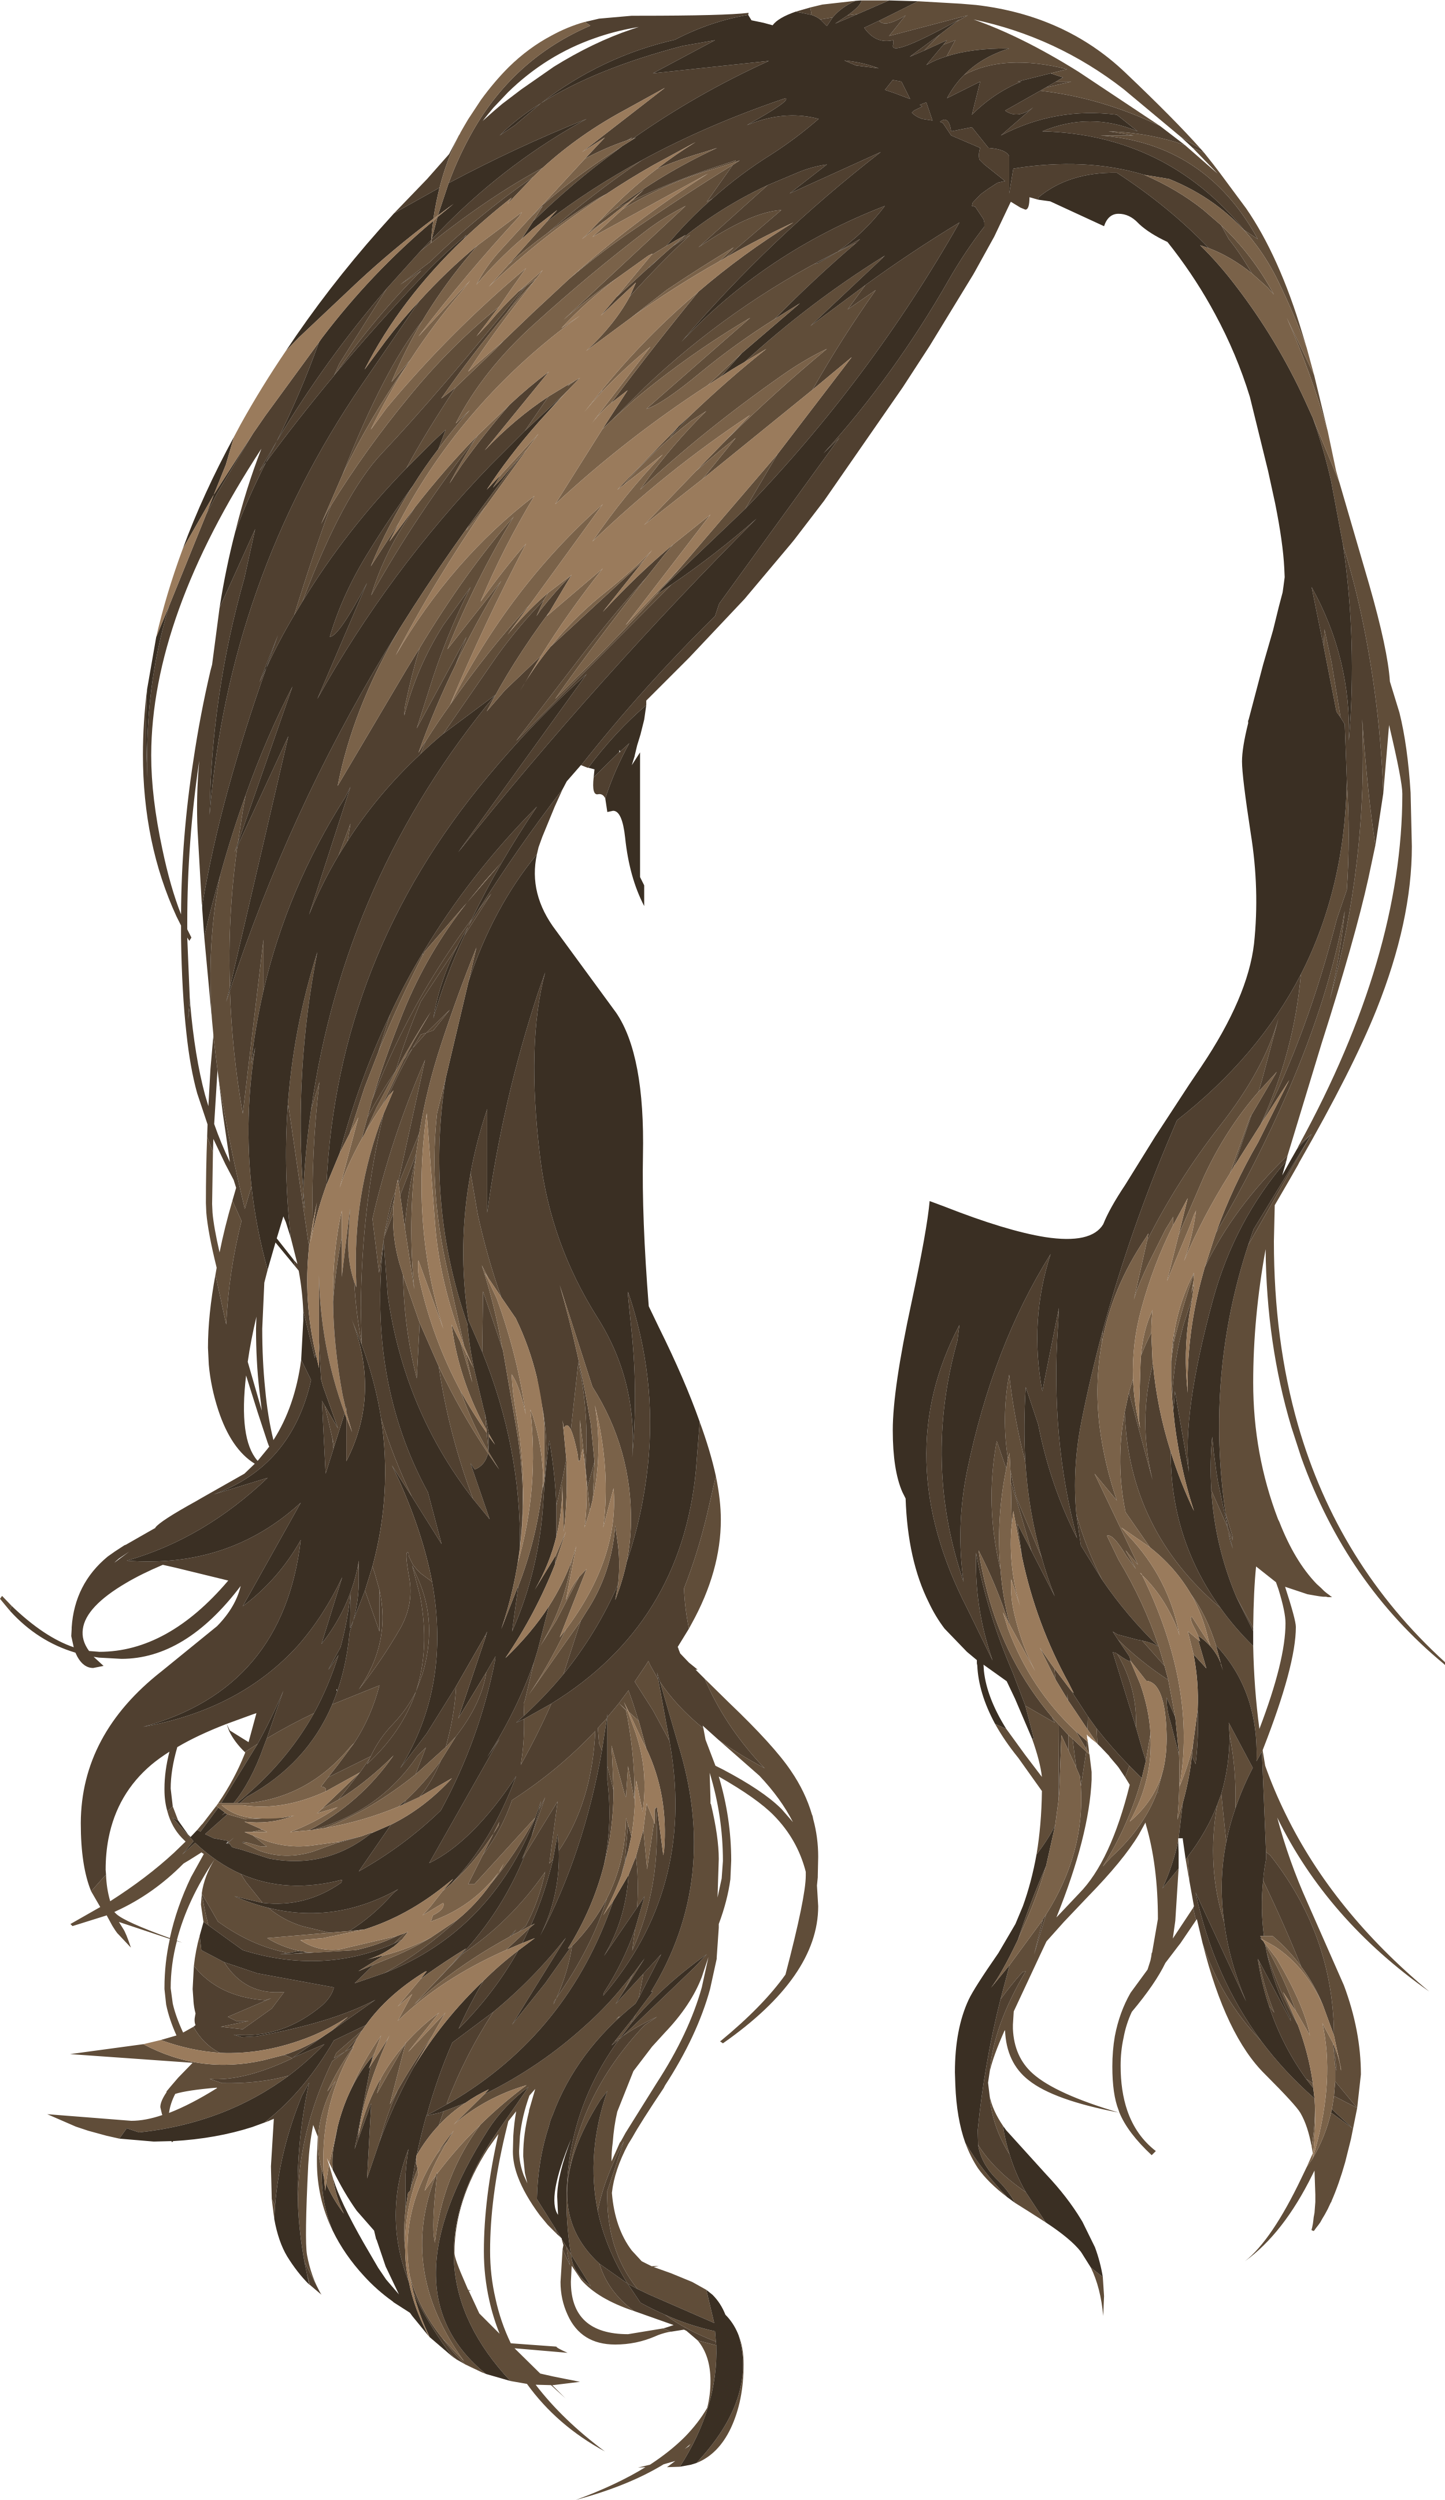
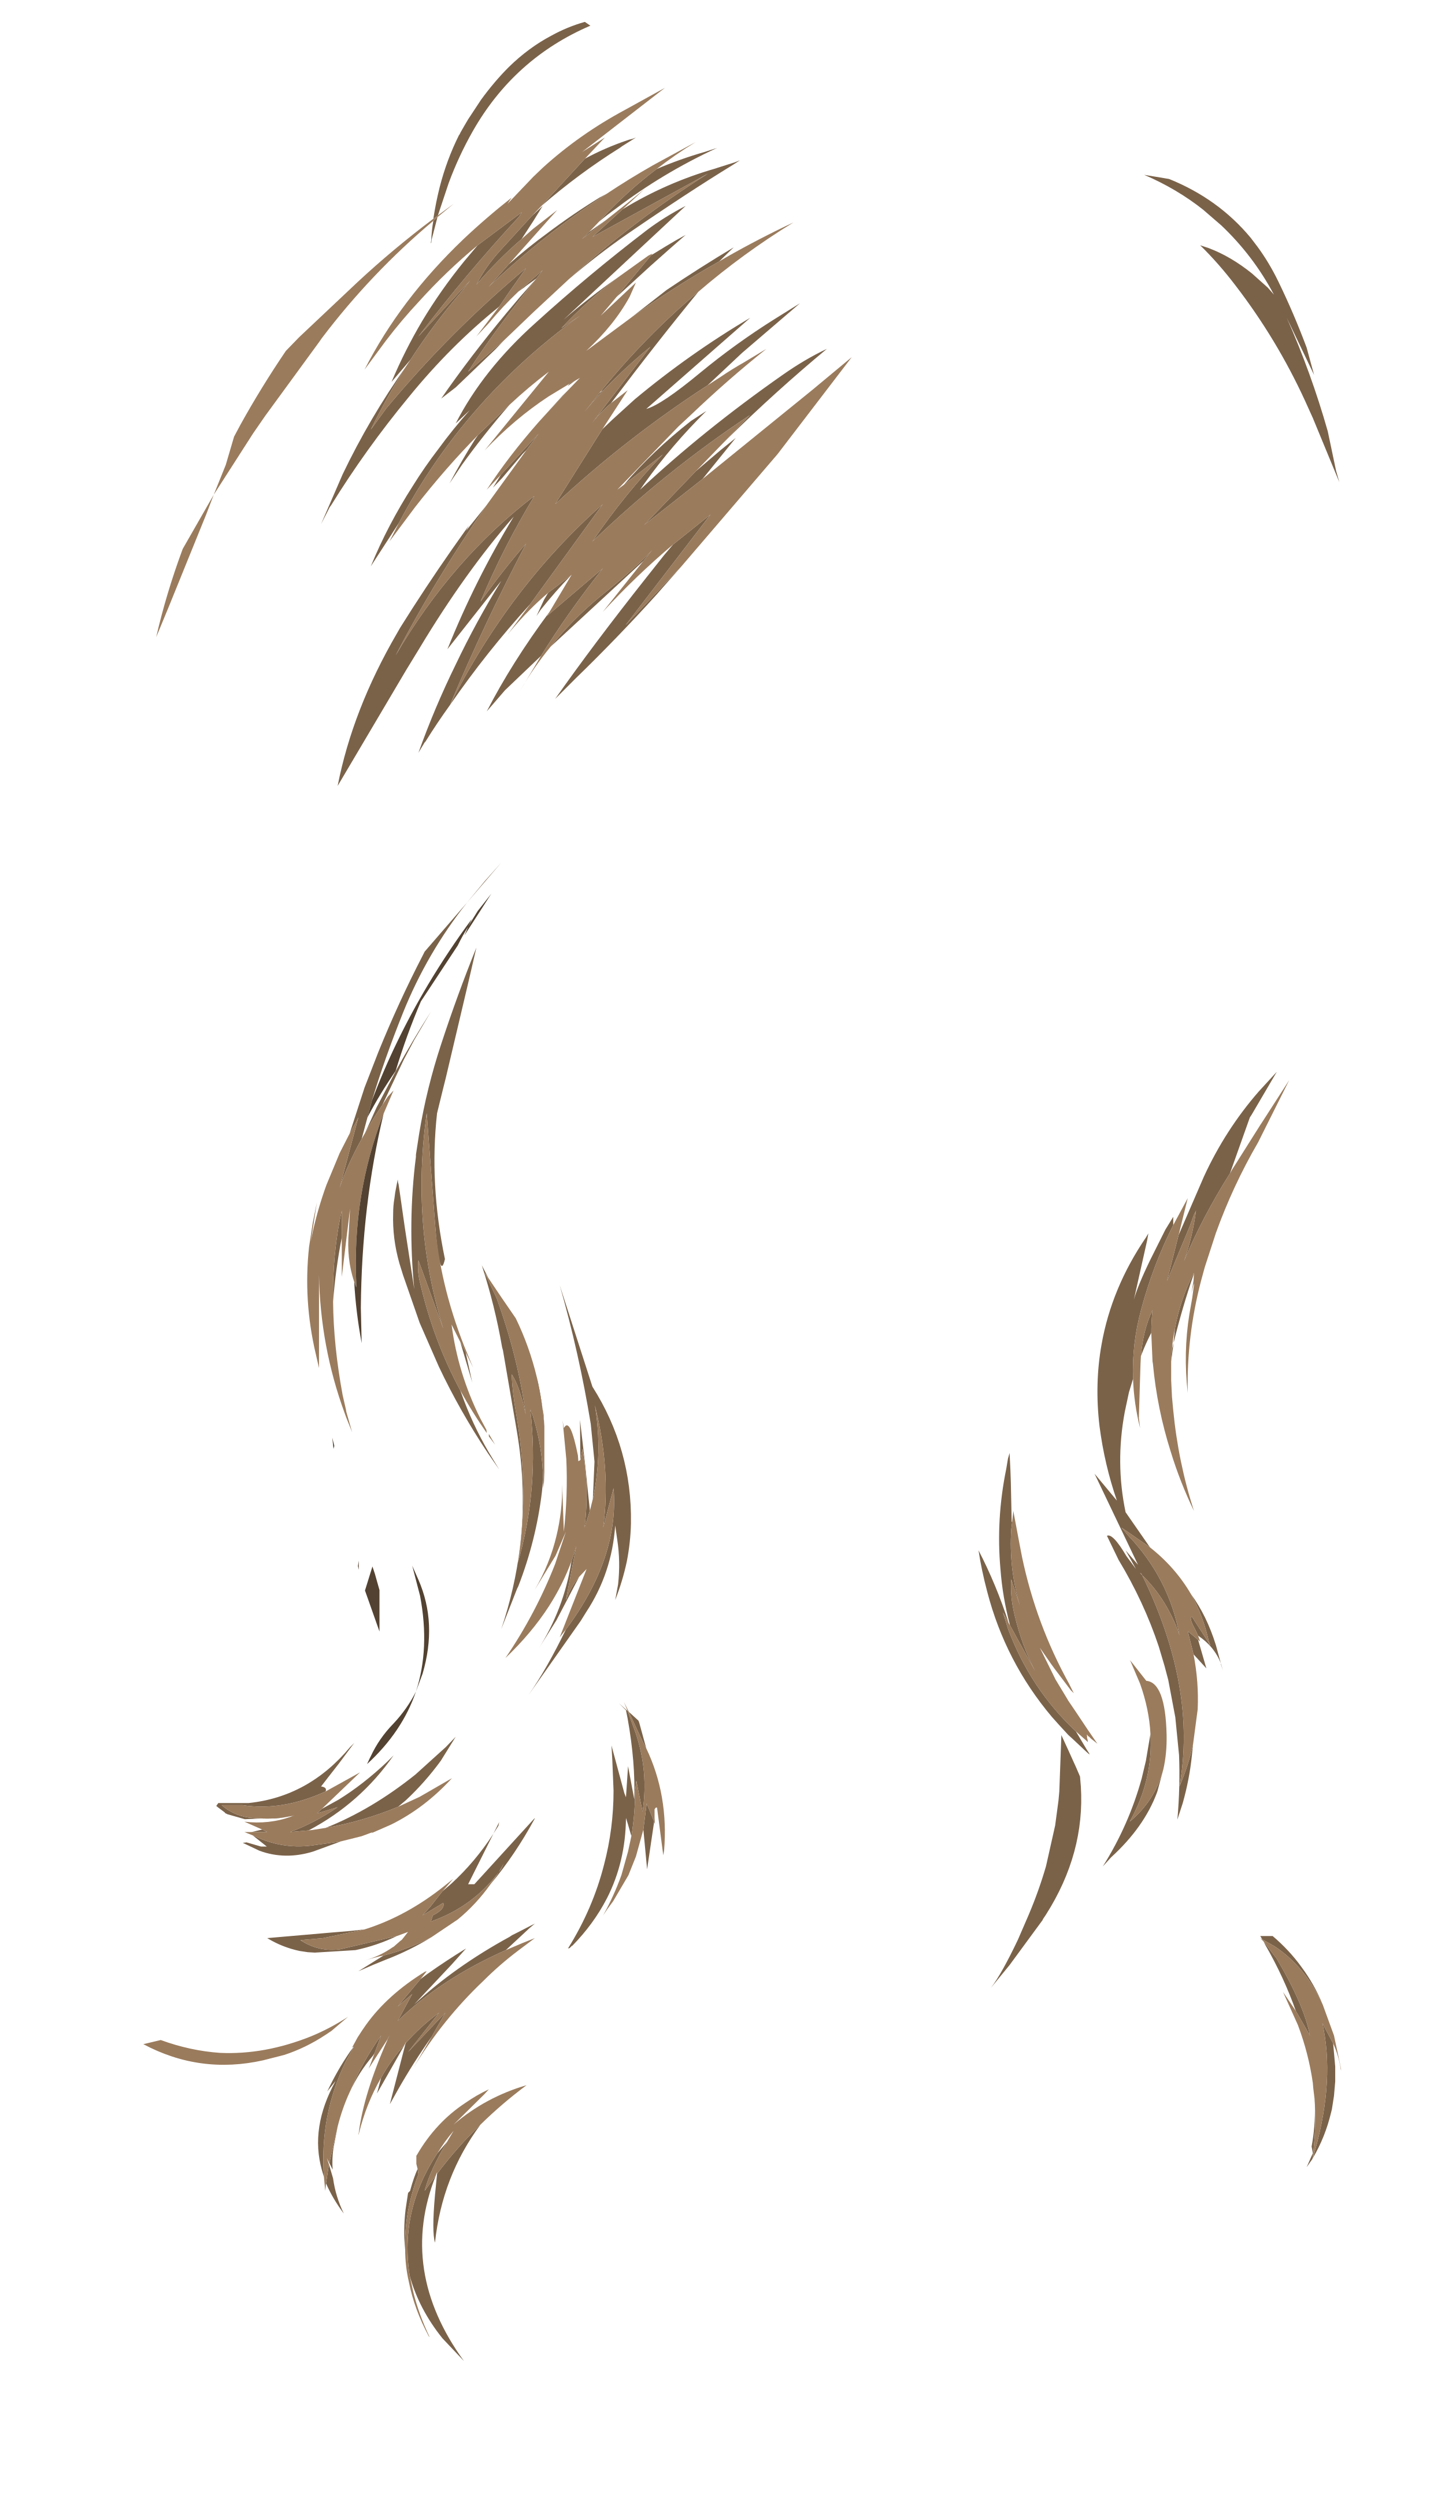
<svg xmlns="http://www.w3.org/2000/svg" height="301.7px" width="174.4px">
  <g transform="matrix(1.0, 0.0, 0.0, 1.0, 22.9, -0.7)">
-     <path d="M92.5 3.35 L93.9 2.55 84.4 5.05 86.4 2.55 Q83.9 4.1 83.2 3.2 L87.9 0.85 93.1 1.15 94.9 1.3 Q105.65 2.55 112.9 9.45 118.9 15.15 122.0 18.65 L119.65 17.25 112.7 11.45 Q104.6 5.15 94.6 3.05 100.45 5.1 107.25 9.35 L117.1 15.9 Q110.05 12.5 102.65 11.65 L103.35 11.25 106.4 10.55 104.55 10.55 105.4 10.05 103.9 9.55 105.9 9.05 Q98.25 7.15 93.45 9.75 95.55 7.6 98.9 6.55 94.45 6.5 91.35 7.5 L92.4 5.55 90.95 6.1 91.4 5.55 88.65 6.8 90.55 4.85 92.5 3.35 M84.4 0.75 L80.6 2.4 79.4 2.55 Q81.1 1.3 81.05 0.75 L84.4 0.75 M80.35 0.8 Q78.65 1.55 77.6 2.8 L76.1 3.05 Q75.65 2.7 75.05 2.5 L74.9 1.6 76.35 1.25 80.35 0.8 M51.4 18.95 Q46.15 22.8 41.45 27.4 L42.6 25.55 41.3 26.75 42.45 25.55 Q46.95 21.65 51.9 18.55 L51.4 18.95 M43.05 27.5 Q48.3 23.45 54.55 20.05 48.6 24.1 43.15 28.85 40.75 30.6 38.5 32.6 L43.05 27.5 M63.1 24.65 Q60.05 27.3 57.5 30.4 L55.7 31.5 55.85 31.3 55.35 31.55 51.65 34.2 Q48.25 36.55 45.1 39.3 L59.85 25.55 Q57.25 26.9 55.2 28.45 48.2 33.8 41.7 39.7 35.4 45.35 32.1 51.8 L33.8 50.2 Q31.75 52.5 30.0 54.9 L30.9 52.55 29.35 54.0 26.15 57.2 Q28.35 53.1 32.1 47.45 L36.9 42.85 37.9 41.8 41.45 38.4 45.75 34.4 Q49.15 31.5 52.8 28.95 60.15 23.9 65.55 20.6 L62.4 25.05 63.1 24.65 M58.4 30.35 Q63.6 25.9 69.75 23.05 L61.4 30.55 Q67.6 26.3 71.4 26.05 L64.75 31.75 63.9 32.25 65.65 30.55 Q61.55 33.0 57.55 35.7 L53.25 39.05 47.85 43.05 Q51.25 39.9 53.1 36.5 56.6 32.6 60.4 29.05 L58.4 30.35 M80.45 30.0 Q75.3 34.4 70.6 39.2 65.9 42.15 61.65 45.65 56.95 49.55 55.1 50.05 L67.65 39.05 Q60.3 43.4 53.7 48.9 L50.95 51.4 54.95 47.4 Q65.25 37.65 77.85 31.25 L75.4 32.55 75.85 32.45 78.1 31.15 80.45 30.0 M66.65 43.3 L64.05 46.2 62.5 47.2 66.65 43.3 M66.95 44.4 Q74.75 37.25 83.65 31.7 L83.55 31.9 74.9 40.05 81.55 35.1 79.4 38.05 82.8 35.7 Q78.7 41.5 75.15 47.75 L61.9 58.5 65.9 53.55 64.1 55.0 61.1 57.55 64.25 54.3 64.95 53.6 Q70.7 47.95 76.9 42.8 74.25 44.05 71.55 45.95 62.05 52.6 54.35 59.8 L54.95 58.95 Q58.2 54.4 62.35 50.3 L60.5 51.5 Q55.85 55.15 52.4 59.2 L51.6 59.8 59.0 52.15 57.9 53.55 60.4 50.85 Q64.95 46.5 69.6 42.8 L66.95 44.4 M67.05 62.1 L57.05 71.65 59.3 69.1 70.95 55.5 67.05 62.1 M56.35 72.45 L58.15 71.25 39.4 90.1 47.85 79.1 Q51.35 74.6 55.15 70.35 48.7 78.5 44.1 85.05 L46.6 82.55 Q51.6 77.7 56.35 72.45 M24.2 123.1 Q25.95 119.3 28.1 115.75 L28.15 115.95 Q25.2 121.65 22.75 127.7 L24.2 123.1 M128.05 29.4 L127.25 28.45 128.9 29.55 Q122.6 18.0 109.9 17.05 L113.9 17.05 110.9 16.55 Q115.7 16.7 120.1 18.2 L124.05 21.65 121.05 18.55 122.4 19.1 123.55 20.55 124.35 21.6 127.5 25.85 Q131.5 31.65 134.3 41.0 L134.8 42.65 Q133.25 38.5 131.35 34.6 130.25 32.35 128.85 30.45 L128.05 29.4 M135.7 45.95 L137.35 52.75 Q135.35 45.7 132.4 39.05 L135.7 45.95 M138.75 58.9 L142.35 71.25 Q144.6 79.1 144.85 82.95 L146.0 86.7 Q147.0 90.7 147.35 96.4 L147.35 96.45 147.5 102.85 Q147.5 111.85 143.25 122.5 140.35 129.75 133.9 141.0 L133.75 141.3 132.75 143.05 130.95 146.15 130.95 146.2 130.85 150.5 Q130.85 162.5 133.75 172.65 138.6 189.55 151.5 201.3 L151.5 201.65 151.35 201.5 Q139.6 191.8 134.15 176.6 L132.95 172.9 Q129.95 162.85 129.85 151.45 128.35 159.75 128.35 167.55 128.35 176.2 131.35 184.05 L131.5 184.35 Q133.35 189.1 136.0 191.85 L136.55 192.35 136.9 192.7 137.2 192.95 137.4 193.1 137.55 193.2 137.65 193.3 137.7 193.35 137.75 193.35 137.8 193.4 137.85 193.45 137.8 193.45 137.75 193.45 137.7 193.45 137.6 193.45 137.5 193.45 137.35 193.45 137.15 193.4 136.8 193.4 136.35 193.35 135.75 193.25 134.9 193.1 132.2 192.2 Q133.5 196.2 133.5 197.05 133.5 201.7 129.5 211.9 L129.5 212.0 129.8 213.8 Q130.85 216.75 132.25 219.6 138.0 231.4 149.6 241.05 137.25 232.35 131.25 220.05 132.65 225.3 134.85 230.2 L139.3 240.3 Q141.35 245.8 141.35 251.05 L140.9 255.1 140.15 258.85 139.45 261.65 Q138.7 264.3 137.8 266.35 L137.8 266.4 137.7 266.55 137.35 267.3 137.0 267.95 136.7 268.45 136.45 268.9 136.2 269.25 136.0 269.5 135.85 269.7 135.75 269.85 135.65 269.95 135.4 269.85 135.4 269.75 135.45 269.6 135.5 269.35 135.55 269.1 135.6 268.75 135.65 268.3 135.75 267.75 135.8 267.1 135.85 266.45 135.85 265.55 135.75 262.65 135.5 263.15 Q132.0 270.25 127.35 273.6 130.6 271.05 134.2 263.5 L134.8 262.25 135.5 261.25 135.45 261.35 135.55 261.15 Q137.05 258.6 137.75 255.65 L140.4 257.6 137.85 255.25 138.1 253.65 140.9 255.1 138.25 251.9 138.25 251.85 138.25 250.1 138.4 250.6 138.15 247.65 Q138.75 249.1 138.95 250.6 L138.95 250.35 138.1 246.35 138.1 246.1 Q137.95 234.15 130.4 224.6 L129.9 224.2 129.4 212.1 128.75 213.25 Q129.05 204.75 123.85 199.25 122.75 195.7 120.85 193.1 118.95 189.85 115.9 187.45 L112.95 183.2 Q111.7 177.25 112.85 171.1 113.3 185.35 124.4 194.75 126.1 197.15 128.35 199.35 128.45 204.5 129.1 209.35 132.25 201.1 132.25 196.6 132.25 195.25 131.4 192.5 L131.1 191.65 128.7 189.75 Q128.4 192.65 128.35 197.15 L126.35 193.5 Q123.7 187.25 123.3 180.55 L125.25 185.0 125.35 185.55 125.55 186.6 125.9 187.6 125.35 185.55 125.3 185.15 125.9 186.6 125.85 186.1 125.0 183.25 Q122.6 166.65 127.75 150.95 L135.4 137.55 133.9 138.85 Q146.35 116.1 146.35 96.5 146.35 94.95 144.75 88.2 L144.05 96.45 Q143.7 86.2 141.65 76.1 140.65 71.15 139.2 66.5 L137.75 58.75 Q136.85 54.8 135.55 51.15 L138.75 58.9 M135.4 259.75 Q134.95 257.25 134.05 255.7 133.5 254.75 129.8 251.05 125.05 246.4 122.25 235.25 124.45 241.9 129.3 247.0 132.1 250.75 135.75 253.95 L135.8 254.75 Q135.85 257.35 135.4 259.75 M121.45 232.45 L119.55 235.25 119.35 235.5 117.75 237.6 Q116.55 240.1 113.7 243.5 113.0 245.0 112.7 246.65 112.35 248.25 112.35 250.0 112.35 253.05 113.15 255.4 114.2 258.45 116.6 260.3 L116.1 260.8 Q113.2 258.1 112.2 255.65 L112.1 255.35 Q111.35 253.45 111.35 250.1 111.35 248.2 111.65 246.45 112.2 243.55 113.55 241.2 L115.6 238.4 115.95 237.3 116.05 236.8 116.1 236.4 116.15 236.35 116.85 232.3 Q116.85 225.8 115.4 220.9 L115.35 220.65 114.55 222.1 Q112.7 225.2 108.35 229.65 L105.5 232.65 103.4 235.0 102.6 236.7 99.45 243.45 99.35 245.05 99.35 245.55 Q99.5 248.95 101.75 250.95 104.5 253.4 112.1 255.65 104.25 254.15 101.25 251.75 98.55 249.65 98.4 245.7 L98.3 245.85 Q96.95 248.9 96.55 250.7 97.0 245.15 100.9 238.6 L100.5 238.7 Q99.0 240.4 97.85 242.0 L98.95 237.85 102.95 232.4 101.9 236.6 103.35 231.75 Q108.05 224.35 107.55 216.3 L108.2 212.1 108.6 212.45 108.65 212.9 108.85 214.55 108.85 215.5 Q108.55 222.3 104.6 232.1 L104.75 231.95 107.35 229.2 Q111.15 225.35 113.45 216.1 L112.9 215.2 113.4 213.8 114.9 215.3 Q113.35 220.95 110.2 225.95 L111.2 224.85 Q115.2 221.2 116.75 217.0 L116.9 217.1 116.8 216.85 117.5 214.25 Q117.95 212.3 117.9 210.05 117.75 203.75 115.45 203.55 L113.6 201.2 113.4 200.6 112.05 198.6 Q114.75 201.25 118.1 203.45 L118.95 207.95 117.9 205.55 Q117.9 207.05 118.35 208.45 L119.4 212.5 Q119.55 216.3 119.2 220.3 L119.85 218.3 119.35 222.55 119.3 222.55 119.3 222.6 119.3 222.85 Q118.7 225.75 117.4 228.6 L119.35 226.2 118.95 232.5 118.65 234.65 121.1 230.95 121.45 232.45 M96.55 253.7 Q96.9 255.4 98.15 257.25 98.4 259.0 98.95 260.7 96.85 257.4 96.55 253.7 M110.2 275.5 L110.35 277.8 110.25 280.2 Q109.95 276.8 108.75 274.35 L110.2 275.5 M103.3 268.9 L101.35 267.65 99.6 266.55 Q98.85 265.15 97.6 263.9 95.5 261.9 95.15 259.55 97.05 262.6 100.9 265.25 L103.3 268.9 M98.65 265.85 Q96.35 264.1 95.15 262.4 94.25 261.05 93.6 259.3 95.55 262.6 98.65 265.85 M102.2 224.5 Q102.8 220.95 102.85 216.85 L100.0 212.85 Q98.3 210.75 97.2 208.75 L98.55 209.35 100.8 212.45 102.85 215.15 Q102.65 213.3 101.65 210.5 L101.9 210.6 100.85 206.55 104.4 208.6 104.05 207.9 104.9 208.85 104.85 218.0 104.45 221.0 Q103.5 222.85 102.2 224.5 M29.15 30.0 Q36.35 24.3 42.6 20.95 L41.45 22.05 Q34.7 26.75 28.95 32.35 L25.4 35.05 27.95 33.35 Q22.2 39.15 17.5 45.9 L17.4 46.05 18.05 44.6 23.8 35.5 27.85 31.0 29.1 30.0 29.1 30.05 29.15 30.0 M52.75 17.65 L53.45 17.25 53.05 17.55 52.75 17.65 M51.4 25.9 L52.9 25.15 50.25 27.25 48.2 28.7 49.4 27.45 Q50.35 26.65 51.4 25.9 M53.4 24.9 Q58.75 22.35 64.4 20.55 L65.9 20.05 65.75 20.3 63.7 20.95 63.4 21.05 Q57.5 22.75 52.25 25.95 L53.4 24.9 M27.2 61.9 Q30.9 57.15 34.8 53.2 L34.45 53.7 Q27.45 62.65 21.9 72.55 23.35 67.8 26.2 63.45 L27.2 61.9 M43.3 48.55 L45.85 47.0 45.6 47.3 46.5 46.65 47.1 46.3 45.65 47.8 45.0 48.45 40.45 52.7 43.3 48.55 M40.65 55.0 L35.8 61.7 33.35 64.75 33.7 64.1 Q36.85 59.7 40.2 55.45 L40.65 55.0 M41.1 73.6 L38.35 77.3 38.8 76.75 Q41.0 74.15 43.25 72.25 L42.75 73.1 Q39.7 76.25 37.1 79.85 L30.6 89.25 Q29.15 90.45 27.85 91.7 L28.45 90.2 Q29.85 87.95 31.4 85.8 35.85 79.35 41.1 73.6 M49.4 48.2 L49.6 47.95 49.85 47.8 49.4 48.2 M128.2 33.7 Q126.75 31.2 125.4 29.55 L124.5 27.9 Q128.35 31.55 130.85 36.25 L130.1 35.4 128.2 33.7 M28.05 39.45 Q25.95 43.0 24.35 46.8 L26.65 44.1 26.15 44.85 Q21.7 51.15 18.45 57.95 23.4 45.3 28.05 39.45 M37.35 37.7 L34.6 41.3 36.05 39.75 Q37.8 37.65 39.65 35.9 L40.35 35.4 Q30.05 48.15 23.2 55.4 18.5 60.35 13.6 73.3 L12.6 74.95 Q14.85 67.65 17.05 61.7 21.25 54.9 26.45 48.6 31.5 42.4 37.35 37.7 M38.25 38.45 L40.6 35.2 41.85 34.3 39.85 36.55 38.25 38.45 M27.75 78.9 Q33.25 69.75 39.1 63.05 34.45 70.7 31.1 79.05 L37.6 70.8 Q34.55 75.75 32.1 80.9 L33.4 77.55 27.4 88.6 28.85 84.05 Q30.85 77.55 33.9 71.55 L30.6 76.15 Q27.35 81.3 25.9 87.05 25.9 86.3 26.05 85.6 26.75 82.2 27.75 78.9 M14.65 134.6 L15.65 131.3 Q14.65 139.7 14.85 148.25 L14.4 151.2 11.9 134.05 11.8 134.55 Q12.45 124.9 15.4 115.6 12.6 129.95 13.7 144.45 L13.7 144.65 Q13.65 145.6 13.9 146.6 L13.7 144.45 Q13.95 139.45 14.65 134.6 M14.85 149.0 L14.85 149.35 14.6 150.55 14.85 149.0 M4.85 120.25 Q5.1 127.7 6.4 135.1 L8.9 114.1 8.9 120.25 Q7.9 124.6 7.4 129.1 L7.9 127.1 Q6.55 135.55 7.45 143.85 L6.65 146.6 Q4.85 139.2 3.6 131.65 L3.4 130.2 3.35 129.85 2.85 125.7 2.85 125.55 2.7 123.95 Q2.0 114.6 3.7 106.25 5.1 101.2 6.75 96.65 L6.4 98.6 5.8 102.5 5.4 103.55 5.75 102.85 Q4.55 111.3 4.85 119.85 L4.4 121.6 4.85 120.25 M17.95 103.95 L19.4 100.1 19.05 102.2 17.95 103.95 M63.5 178.85 Q64.1 181.75 64.1 184.1 64.1 190.3 60.55 196.7 L60.25 197.25 Q59.75 194.85 59.65 192.4 61.3 188.2 62.4 183.6 L63.5 178.85 M62.15 203.3 L65.05 206.15 Q70.5 211.35 72.55 214.4 74.3 216.95 75.1 219.7 L75.15 219.8 75.2 220.0 75.25 220.25 Q75.85 222.45 75.85 224.8 L75.8 227.05 75.8 227.25 75.7 228.25 75.85 230.75 Q75.85 239.25 64.35 247.3 L64.0 247.05 64.1 247.0 Q69.2 242.8 71.9 239.0 74.35 229.65 74.35 227.05 L74.35 226.6 Q73.35 222.7 70.5 219.8 68.5 217.75 63.85 215.1 65.35 220.1 65.35 225.25 L65.25 227.5 Q64.9 230.1 63.85 232.9 L63.85 233.35 63.6 236.95 63.6 237.1 62.8 240.75 Q61.25 246.4 57.35 252.4 L57.2 252.7 Q54.45 256.8 53.45 258.6 L52.9 259.5 Q51.25 262.6 50.95 265.35 51.3 269.6 53.35 272.3 L54.55 273.6 55.75 274.2 56.6 274.15 56.0 274.3 58.1 275.05 60.65 276.1 62.35 277.05 63.3 281.05 55.4 277.6 54.05 276.95 Q50.2 272.2 50.4 265.1 L52.4 259.1 Q49.95 263.75 49.25 267.55 47.8 260.6 50.4 253.05 L49.55 254.15 Q41.6 266.7 49.45 273.9 50.45 277.25 53.6 279.6 49.25 278.15 47.25 275.85 L46.1 274.15 46.0 276.05 Q46.0 282.4 52.9 282.4 L57.15 281.7 58.1 282.1 57.75 282.15 Q56.85 282.35 56.2 282.65 53.9 283.65 51.35 283.65 47.2 283.65 45.6 280.05 44.75 278.2 44.75 276.1 L45.0 272.15 45.9 274.1 45.55 272.6 45.5 271.9 46.0 272.75 46.1 273.3 Q46.4 275.1 48.4 276.6 L46.0 272.75 Q45.35 268.7 45.5 264.95 46.6 253.85 54.9 245.1 L56.4 244.1 Q54.15 245.15 52.3 246.4 L60.95 238.1 62.4 236.55 Q57.0 240.4 53.35 244.8 L53.85 243.8 54.4 243.05 55.9 241.05 55.65 241.1 Q64.05 227.45 58.9 211.05 L56.75 203.65 Q58.7 206.6 62.0 209.3 L62.25 210.65 63.45 213.8 64.35 214.25 Q69.1 216.75 71.3 218.9 L71.35 218.95 71.45 219.05 72.8 220.6 Q71.35 217.75 68.75 215.0 L63.85 210.7 Q66.3 212.45 69.4 214.1 L68.9 213.6 Q64.45 208.75 62.15 203.3 M66.25 282.55 Q66.85 284.05 66.85 286.05 66.85 290.45 65.3 293.75 63.8 296.9 61.15 297.95 68.5 290.1 66.25 282.55 M59.15 298.4 L57.6 298.45 58.6 297.7 57.2 298.1 Q52.95 300.7 46.6 302.4 51.5 300.6 55.0 298.45 L54.1 298.5 55.55 298.15 Q58.0 296.55 59.75 294.8 L59.8 294.75 Q61.4 293.1 62.45 291.3 62.85 289.75 62.85 288.05 62.85 285.0 61.3 283.15 L63.55 283.75 Q63.8 291.2 59.15 298.4 M44.3 270.3 L43.2 269.2 42.25 268.05 Q40.4 265.55 39.6 263.4 39.0 261.8 39.0 260.35 L39.05 258.45 Q39.15 256.9 39.4 255.5 L38.45 256.7 38.05 258.35 Q36.25 266.0 36.25 272.35 36.25 275.3 36.9 278.1 37.5 280.9 38.75 283.5 L44.25 283.9 Q44.25 284.05 45.6 284.65 L39.2 284.1 42.3 287.15 43.85 287.5 47.1 288.15 43.85 288.55 43.75 288.55 45.35 290.15 43.6 288.55 41.75 288.5 Q45.0 292.75 50.1 296.55 44.3 293.4 40.7 288.4 L38.7 288.05 Q26.3 274.8 36.4 259.05 L40.9 252.55 Q37.9 254.8 36.0 257.75 23.55 277.35 35.75 287.2 L35.25 287.0 33.25 286.05 Q31.65 284.55 30.5 282.9 L33.1 285.65 Q25.15 274.7 29.7 263.25 L29.85 262.85 29.85 263.05 29.6 265.6 Q29.2 270.05 29.6 271.35 30.45 263.35 35.1 257.1 37.7 254.55 40.65 252.35 35.7 253.8 31.85 257.1 L35.55 253.45 Q42.25 250.15 47.7 245.2 49.95 243.2 51.8 241.0 L53.4 239.05 52.25 241.2 53.6 238.8 54.9 237.05 51.4 242.55 54.75 238.9 54.2 241.8 53.8 242.5 Q46.65 248.25 43.8 255.95 43.5 256.6 43.35 257.3 42.0 261.4 41.9 266.1 L44.0 269.45 44.3 270.3 M32.2 285.45 L31.75 285.15 31.6 284.95 32.2 285.45 M17.25 269.9 Q15.35 266.0 15.35 261.6 L15.35 261.15 15.35 261.0 15.45 258.55 14.9 257.15 Q14.45 259.35 14.3 262.0 13.85 271.05 14.15 272.8 14.65 275.55 15.9 277.65 L15.85 277.6 13.85 273.7 Q13.2 270.2 13.05 266.6 13.05 258.05 17.2 249.45 L18.75 248.3 19.6 247.8 19.8 247.7 19.35 248.3 Q17.8 250.55 16.6 253.1 L17.6 251.85 Q14.5 257.45 15.95 262.6 15.8 266.35 17.25 269.9 M14.5 276.45 L14.4 276.4 14.15 275.15 14.5 276.45 M10.2 268.5 L9.9 266.1 10.3 266.85 10.2 268.5 M9.35 256.75 L9.05 256.85 9.4 256.55 9.35 256.75 M-8.5 258.8 L-10.05 258.45 -12.25 257.85 -13.75 257.35 -17.2 255.85 -7.05 256.65 Q-5.35 256.65 -3.3 255.95 L-3.35 255.85 -3.55 255.0 Q-3.55 254.3 -2.8 253.2 L-2.8 253.1 -2.3 252.5 -1.4 251.45 0.35 249.65 -14.45 248.6 -5.6 247.4 Q1.25 251.05 8.85 249.35 L11.4 248.7 12.4 249.1 Q6.55 251.9 2.4 251.6 L3.9 252.1 Q8.3 252.2 11.95 251.2 4.2 256.95 -6.1 258.05 L-7.6 257.55 -8.5 258.8 M-3.5 246.9 L-1.6 246.35 Q-2.5 244.35 -2.85 242.6 L-3.05 240.75 -3.05 240.6 Q-3.05 237.6 -2.4 234.7 L-8.55 232.65 -8.05 233.45 Q-7.7 233.95 -7.1 235.75 L-8.65 234.1 -8.75 234.0 -9.0 233.65 -9.35 233.1 -10.0 231.9 -10.0 231.85 -14.15 233.15 -14.4 232.9 -10.8 230.85 -11.9 228.95 -10.4 227.25 -10.1 226.95 Q-10.05 228.6 -9.6 230.15 -5.2 227.35 -1.9 224.3 L-0.5 222.95 -0.95 222.5 Q-2.2 221.2 -2.7 219.3 L-2.05 218.7 -1.4 220.4 -2.1 220.05 0.45 222.9 -0.35 223.85 -0.9 224.5 0.65 223.1 Q3.25 225.55 6.15 226.85 L6.8 227.85 8.8 230.35 5.4 229.55 Q7.45 230.45 9.5 230.95 11.3 232.45 13.55 233.15 L16.85 233.95 9.35 234.6 Q11.15 235.7 13.25 236.15 L11.95 236.4 Q7.55 235.6 3.4 232.6 L1.45 229.2 Q1.75 227.1 3.0 225.1 -0.3 230.0 -1.55 234.85 L-1.55 234.9 -0.9 235.15 -1.55 234.95 Q-2.3 237.8 -2.3 240.65 L-2.05 242.5 Q-1.7 244.05 -0.8 246.0 L0.45 245.3 Q1.65 247.45 3.65 248.45 0.05 248.2 -3.5 246.9 M-21.7 195.1 L-22.9 193.65 -22.65 193.3 -21.5 194.5 -21.7 195.1 M3.1 154.55 L3.25 153.7 Q2.2 149.45 2.0 147.05 L1.95 145.9 Q1.95 141.8 2.1 137.85 L2.8 139.75 2.7 146.0 2.75 147.05 Q2.9 148.8 3.6 151.85 4.2 148.85 5.15 145.6 L6.25 148.05 Q4.7 154.2 4.4 160.55 L3.1 154.55 M34.2 181.6 Q31.25 173.8 30.05 165.6 32.6 171.0 36.0 176.1 35.65 177.55 34.4 178.05 L33.9 177.3 33.95 177.5 36.2 184.05 34.2 181.6 M27.75 160.35 L27.4 167.05 Q25.85 161.0 25.75 154.6 L27.75 160.35 M24.55 147.15 L23.45 150.05 22.85 154.3 22.05 147.8 Q24.3 138.0 28.4 128.6 L25.15 143.45 25.1 143.05 24.8 144.6 24.4 145.55 Q23.85 147.7 23.45 149.9 L24.7 145.35 Q24.55 146.2 24.55 147.15 M25.2 143.6 L27.7 137.45 27.3 140.05 25.4 144.95 25.2 143.6 M45.1 202.75 Q42.95 205.35 40.35 207.75 L40.3 206.3 40.45 205.9 41.55 201.3 42.0 199.85 43.35 194.55 Q45.05 191.9 46.1 189.05 L46.05 189.25 Q45.15 194.9 42.0 199.85 L44.25 196.25 47.0 191.0 47.9 190.05 44.65 198.3 45.4 197.35 Q43.15 202.0 40.9 205.25 L47.2 196.3 45.1 202.75 M40.35 208.15 L43.65 206.3 Q42.0 210.05 39.95 213.7 40.4 211.05 40.35 208.15 M33.1 163.1 L30.8 152.65 Q28.9 143.55 29.85 135.05 L30.55 132.2 30.75 131.75 Q28.65 146.55 33.5 160.45 33.75 163.3 34.35 166.05 L35.45 170.65 35.65 171.4 35.8 173.25 35.05 171.85 Q32.35 166.4 31.6 160.55 L32.65 162.65 34.1 167.55 33.3 163.9 34.2 165.75 33.1 163.1 M33.9 142.25 L34.75 147.2 Q35.85 152.3 37.6 157.25 L36.05 154.95 35.25 153.4 Q36.85 158.35 37.7 163.3 L37.8 163.65 35.4 156.55 35.3 163.85 33.65 160.05 Q32.25 151.1 33.9 142.25 M42.7 171.35 Q43.35 175.45 42.75 179.6 L42.8 178.3 42.8 173.3 42.8 172.95 42.8 172.8 42.7 171.35 M42.65 180.0 L42.5 180.8 42.65 179.3 42.65 180.0 M44.25 182.45 L44.9 179.5 44.95 179.35 45.45 176.8 Q45.65 181.15 45.15 185.55 L44.95 179.85 Q45.0 183.05 44.25 186.1 L44.25 182.45 M46.0 173.25 L46.9 165.1 Q48.25 171.4 47.75 177.7 L47.1 172.05 47.15 176.9 46.9 177.05 46.85 176.35 Q46.4 174.1 46.0 173.25 M48.0 180.2 L48.85 177.1 48.65 181.6 48.3 183.0 48.0 180.2 M27.3 140.3 Q26.3 148.15 27.1 156.3 L25.95 148.8 Q26.3 144.6 27.3 140.3 M36.05 175.9 Q34.1 172.55 32.8 168.9 L32.65 168.5 Q34.1 171.15 35.85 173.65 L36.05 175.9 M21.9 221.95 Q16.45 226.3 9.6 225.0 L6.15 223.9 5.35 223.7 5.1 223.6 5.05 223.55 4.85 223.25 4.8 223.15 4.7 223.05 5.35 222.45 4.7 223.0 4.55 222.85 2.9 222.55 1.85 222.05 4.55 219.65 6.65 220.25 11.3 220.05 12.4 219.85 12.2 219.95 Q9.55 220.9 6.6 220.55 L8.75 221.5 7.45 221.8 7.1 221.8 6.6 221.8 7.6 222.2 9.3 223.55 8.6 223.55 6.7 223.0 6.9 223.05 6.45 223.0 6.35 223.05 6.4 223.1 8.4 224.05 Q11.5 225.2 14.9 224.15 L18.05 223.0 17.9 223.1 20.75 222.3 22.1 221.8 21.9 221.95 M4.25 219.5 L3.85 219.8 4.25 219.45 4.25 219.5 M3.45 218.85 L1.3 221.75 0.9 221.55 1.4 220.95 1.55 220.8 3.2 218.65 3.45 218.85 M44.1 189.45 L44.15 188.45 45.4 185.55 44.1 189.45 M17.2 206.4 L22.9 204.1 Q21.9 207.95 19.85 211.05 L19.35 211.55 Q14.35 217.55 7.1 218.3 L6.05 218.3 6.9 217.55 Q14.15 213.6 17.2 206.4 M16.7 215.2 L21.85 212.65 21.7 212.95 20.55 214.6 19.65 215.1 16.4 216.9 Q16.6 216.4 15.85 216.3 L16.7 215.2 M20.5 214.65 L17.95 217.9 15.95 219.0 20.5 214.65 M14.8 221.55 Q22.9 219.35 27.45 212.65 L28.5 211.6 27.25 214.85 Q21.95 219.1 16.4 221.3 L14.8 221.55 M6.65 212.15 L8.2 211.15 3.8 218.3 3.45 218.3 Q5.4 215.45 6.6 212.45 L6.7 212.2 6.65 212.15 M9.3 210.5 Q12.05 208.85 15.0 207.45 11.6 213.55 5.7 218.3 L5.3 218.3 Q7.4 215.75 8.9 211.55 L9.3 210.5 M-8.85 231.7 Q-7.8 232.65 -2.4 234.6 -1.6 230.9 0.15 227.25 L1.7 224.45 1.4 224.25 1.35 224.3 0.0 225.15 -0.75 225.6 Q-4.4 229.3 -8.9 231.35 L-9.0 231.4 -9.1 231.45 -8.85 231.7 M0.5 237.95 Q0.7 236.1 1.2 234.3 L1.4 236.05 4.15 237.5 Q6.7 241.55 11.4 241.1 L9.9 243.1 6.4 245.6 3.75 245.3 7.1 244.6 5.6 244.6 4.6 244.1 9.85 241.85 9.1 242.1 Q3.45 241.7 0.5 237.95 M1.65 232.6 L1.35 230.55 1.45 229.3 1.9 231.6 2.25 233.05 1.65 232.6 M24.65 235.25 L25.95 234.0 26.35 233.85 25.8 234.55 25.6 234.8 Q25.1 235.0 24.65 235.25 M20.0 236.05 L12.35 236.5 14.25 236.3 15.1 236.35 20.0 236.05 M3.25 252.65 Q-0.3 252.95 -1.75 253.4 -2.35 254.55 -2.5 255.7 0.1 254.7 3.3 252.7 L3.25 252.65 M35.35 224.6 Q37.65 221.6 38.9 217.95 44.55 214.3 48.95 209.6 48.55 218.2 44.55 224.05 L44.4 222.05 43.85 225.1 43.4 225.6 44.4 218.1 40.5 224.45 40.1 225.05 41.25 222.35 42.9 217.6 42.15 219.15 42.4 218.05 41.7 220.1 41.6 220.25 41.65 220.1 34.35 228.1 33.6 228.1 35.35 224.6 M49.75 211.95 L49.4 211.1 49.25 209.25 50.35 208.05 49.75 211.95 M50.4 207.95 L51.8 206.25 52.95 204.7 53.45 206.1 54.25 208.6 54.15 208.35 53.0 207.3 52.4 206.1 52.85 207.2 51.8 206.25 52.65 207.1 52.85 208.1 Q53.8 213.4 53.65 217.85 L52.9 213.85 52.65 217.6 52.45 217.1 50.9 211.35 51.0 213.1 51.15 216.8 50.4 213.8 50.4 207.95 M56.25 218.85 Q57.0 228.25 53.4 236.1 L53.75 233.5 54.9 229.55 54.0 230.9 Q54.2 227.5 53.85 224.75 L54.75 221.5 55.2 226.3 55.45 224.6 56.05 220.55 56.15 220.85 56.1 220.15 56.1 219.85 56.1 219.05 56.25 218.85 M57.9 210.8 L55.9 207.1 53.7 203.65 55.05 201.65 55.35 201.15 55.6 201.7 56.55 203.4 57.9 210.8 M23.55 238.8 L19.9 240.05 22.2 237.8 23.55 237.25 Q26.55 236.1 29.15 234.5 L32.35 232.35 Q28.4 236.05 23.55 238.8 M28.45 241.15 L32.85 236.55 Q38.75 232.6 42.9 226.6 42.15 230.15 40.55 233.15 L39.7 233.85 38.9 234.25 39.4 233.55 38.6 234.45 Q32.0 238.05 27.1 242.6 L28.45 241.15 M22.9 259.2 L21.4 263.6 21.9 254.55 20.4 258.7 20.4 258.25 Q21.3 254.55 23.1 251.45 L22.6 253.35 25.95 247.45 26.1 247.1 26.05 247.3 24.15 254.65 25.1 252.95 Q23.75 255.95 22.9 259.2 M20.4 257.55 L21.85 249.95 23.75 247.0 23.9 246.8 Q21.0 253.35 20.4 258.1 L20.4 257.55 M21.95 249.45 L22.1 248.8 22.3 248.5 21.95 249.45 M20.8 245.75 L20.25 246.6 18.75 248.3 17.4 249.1 17.7 248.45 20.8 245.75 M46.15 235.55 Q45.65 238.75 44.25 241.85 L44.0 242.2 43.9 242.6 44.25 241.85 Q48.55 235.7 50.35 229.8 52.6 225.4 52.65 220.1 L52.9 220.9 52.5 225.45 52.45 225.55 52.1 227.0 Q51.2 229.5 49.9 231.85 L50.4 231.1 51.1 230.15 Q45.7 246.0 31.6 254.35 L31.0 254.6 Q33.2 248.8 36.65 243.5 41.5 239.5 45.4 234.55 L38.9 245.05 42.9 240.05 46.05 235.6 46.15 235.5 46.15 235.55 M30.05 257.2 L30.65 255.5 33.25 254.5 Q31.5 255.65 30.05 257.2 M29.9 260.55 Q30.75 259.15 31.85 257.85 L31.05 259.2 29.9 260.55 M41.0 253.6 Q40.1 256.1 39.85 258.5 L39.75 260.3 Q39.75 261.7 40.3 263.2 L40.75 264.2 40.45 262.95 40.25 260.95 40.25 260.75 Q40.25 258.25 40.95 255.5 L40.95 255.4 41.7 252.8 41.0 253.6 M136.85 78.7 L136.95 76.65 137.8 80.6 138.9 87.3 138.4 86.6 136.85 78.7 M139.65 94.85 Q140.1 101.7 139.65 108.1 L138.45 111.6 Q134.9 125.5 129.45 136.1 L129.25 136.4 Q133.3 127.65 134.1 118.3 139.45 107.85 139.65 94.85 M123.85 149.5 Q128.75 141.2 132.6 132.3 137.5 121.0 139.4 110.65 138.85 116.2 137.6 121.35 142.2 104.6 141.5 87.5 142.2 97.0 143.1 102.7 L142.25 106.7 Q140.65 113.95 136.6 126.65 L132.5 140.15 Q126.0 146.4 122.5 153.65 L123.85 149.5 M128.15 135.25 L126.0 141.55 125.9 141.7 125.55 142.3 127.95 135.55 128.15 135.25 M110.2 161.25 L110.05 162.95 Q109.2 167.7 109.8 172.8 110.4 177.45 111.9 181.8 L109.2 178.55 114.45 189.55 112.95 187.8 114.2 190.05 113.05 188.5 Q111.4 185.7 110.7 186.05 L112.1 188.95 Q115.15 194.0 116.95 199.4 L116.9 199.4 116.95 199.4 117.65 201.75 114.95 198.7 Q116.0 198.9 116.9 199.4 113.05 195.65 110.15 191.4 108.15 187.55 107.0 183.4 106.5 177.95 107.6 172.35 108.7 166.8 110.2 161.25 M115.55 150.4 Q119.2 143.15 124.35 136.55 129.7 129.75 131.4 123.6 L129.4 131.1 129.0 132.45 Q125.0 137.05 122.4 142.7 L119.35 149.75 120.45 145.3 118.7 148.55 118.7 147.55 117.75 149.1 115.9 152.8 Q114.4 155.9 113.95 157.55 L115.55 150.4 M97.85 190.1 Q95.95 182.4 97.4 174.6 L98.55 177.95 Q97.3 184.05 97.85 190.1 M98.75 176.75 Q97.95 171.7 98.9 166.6 99.5 171.95 100.85 177.15 101.25 183.3 102.85 188.75 L99.75 181.4 99.35 179.6 99.05 178.15 98.95 176.05 98.75 176.75 M101.6 187.9 L99.9 184.6 100.45 188.6 100.15 187.05 99.4 183.05 99.25 184.45 99.2 184.3 99.1 179.6 99.9 182.1 101.6 187.9 M108.4 207.85 L109.45 209.3 109.55 211.15 108.35 209.4 108.4 207.85 M115.4 213.2 L115.0 211.95 114.2 209.15 Q114.4 204.5 111.95 200.3 113.2 201.2 113.55 201.2 L114.7 203.9 Q115.8 207.0 115.95 209.95 L115.4 213.2 M118.9 161.05 L118.75 162.55 118.75 162.75 Q119.8 158.45 121.2 154.4 L121.15 155.25 120.9 156.75 121.2 155.55 121.2 155.8 121.0 157.3 119.95 160.55 Q118.8 164.75 118.55 169.3 L118.45 167.3 118.45 165.0 118.75 162.75 118.55 163.5 Q118.65 162.25 118.9 161.05 M116.05 161.55 L116.2 165.0 116.25 165.3 Q114.45 172.2 116.2 179.3 L113.35 168.75 113.85 167.1 Q113.95 170.05 114.7 173.05 L114.55 171.8 114.75 165.3 114.8 164.35 Q115.35 162.9 116.05 161.55 M104.35 202.05 L104.5 203.4 102.6 199.55 103.95 201.5 104.35 202.05 M105.95 205.8 L105.9 205.1 106.0 205.9 105.95 205.8 M106.05 211.95 L106.05 210.1 106.55 210.55 107.0 214.05 106.05 211.95 M108.55 212.3 L108.2 211.75 108.3 210.85 108.4 210.95 108.4 211.0 108.5 211.75 108.55 212.3 M125.5 210.1 L125.4 208.6 128.3 214.05 Q127.05 216.45 126.2 218.95 126.35 214.35 125.5 210.1 M125.1 223.0 Q124.15 227.75 124.85 232.7 122.7 226.0 124.0 218.55 L124.5 217.2 125.1 223.0 M135.6 252.7 L134.75 251.6 135.55 252.1 135.6 252.7 M130.25 242.75 Q129.35 240.05 128.9 237.1 L129.05 237.35 Q129.65 240.5 130.9 243.6 L130.25 242.75 M130.0 236.4 L129.8 235.4 Q132.05 239.3 133.5 243.4 L131.95 241.1 133.75 245.1 Q131.35 240.8 130.0 236.4 M129.65 234.35 Q129.2 231.0 129.55 227.65 132.15 233.05 134.15 238.05 132.7 236.05 130.7 234.35 L129.65 234.35 M62.9 218.4 Q63.85 222.4 63.85 225.05 L63.7 229.7 64.2 227.4 64.35 225.3 Q64.35 219.85 62.75 214.65 L62.85 217.8 62.85 218.25 62.85 218.4 62.9 218.4 M62.6 236.9 L61.8 239.3 Q60.5 242.7 57.35 246.0 L55.8 247.7 53.55 250.65 51.6 255.55 Q51.2 257.25 51.05 259.3 50.9 260.35 50.9 261.55 L51.9 259.3 52.05 259.1 52.6 258.1 56.35 252.1 Q60.25 246.1 61.8 240.55 L62.6 236.9 M53.2 245.0 L51.95 246.65 Q51.7 246.75 51.5 246.95 L51.3 247.05 51.65 246.6 52.0 246.15 53.4 244.4 53.2 245.0 M51.85 244.05 L51.4 244.45 51.85 244.1 51.85 244.05 M120.2 225.1 L120.45 224.8 120.65 227.7 120.2 225.1 M103.35 225.9 Q102.5 228.85 101.25 231.8 L99.95 234.8 Q101.45 230.25 103.35 225.9 M57.35 280.05 Q60.25 281.35 63.4 282.05 L63.5 283.3 Q59.95 281.95 57.35 280.05 M59.75 296.25 L60.2 295.95 60.45 295.65 59.75 296.25 M33.3 276.35 L33.6 277.05 33.85 277.1 33.85 277.15 33.8 277.15 33.65 277.1 34.95 279.9 37.4 282.35 Q36.6 280.35 36.15 278.3 35.5 275.4 35.5 272.4 35.5 266.0 37.25 258.25 L36.0 260.0 Q31.95 266.3 31.95 272.6 31.95 273.3 33.3 276.35" fill="#604d39" fill-rule="evenodd" stroke="none" />
-     <path d="M92.5 3.35 L92.9 3.05 Q84.3 7.8 84.9 6.05 L84.9 5.55 Q82.8 6.05 81.4 4.05 L83.2 3.2 Q83.9 4.1 86.4 2.55 L84.4 5.05 93.9 2.55 92.5 3.35 M80.6 2.4 L77.9 3.55 79.4 2.55 80.6 2.4 M77.6 2.8 L76.9 3.85 76.1 3.05 77.6 2.8 M75.05 2.5 L73.15 2.1 74.9 1.6 75.05 2.5 M67.4 2.5 Q62.9 3.25 58.55 5.5 49.75 7.5 42.4 13.15 48.95 9.0 59.45 6.25 L63.4 5.55 55.9 9.55 69.9 8.05 Q61.1 12.05 53.45 17.45 L53.05 17.55 53.45 17.25 52.75 17.65 Q50.1 18.55 47.7 19.85 L50.1 17.3 47.35 19.05 57.35 11.3 52.55 13.95 Q47.05 16.9 42.6 20.95 36.35 24.3 29.15 30.0 L29.2 29.6 31.05 27.7 Q38.65 20.1 47.9 15.05 39.4 18.45 31.25 22.8 32.45 19.55 34.15 16.55 39.15 7.75 48.35 3.8 L47.7 3.35 49.4 2.95 53.35 2.6 54.25 2.6 Q64.6 2.6 67.45 2.25 L67.4 2.5 M52.25 18.3 L51.4 18.95 51.9 18.55 52.25 18.3 M54.55 20.05 Q62.45 15.75 71.9 12.55 72.65 12.8 67.25 15.8 L68.2 15.45 Q72.2 14.05 75.9 15.05 73.2 17.4 70.25 19.3 66.4 21.7 63.1 24.65 L62.4 25.05 65.55 20.6 66.4 20.05 65.75 20.3 65.9 20.05 64.4 20.55 Q58.75 22.35 53.4 24.9 L54.85 23.55 52.9 25.15 51.4 25.9 Q57.05 21.6 63.65 18.55 L62.1 19.05 Q59.15 19.9 56.35 21.1 58.6 19.35 61.05 17.85 L55.9 20.65 Q53.0 22.3 50.3 24.1 L49.45 24.55 Q46.2 26.55 43.15 28.85 48.6 24.1 54.55 20.05 M57.85 30.8 L58.4 30.35 60.4 29.05 Q56.6 32.6 53.1 36.5 L53.85 34.8 49.6 38.8 51.5 36.55 55.6 32.8 55.4 33.05 56.95 31.6 57.4 31.2 57.85 30.8 M69.75 23.05 L73.55 21.45 Q75.15 20.8 76.9 20.55 L72.4 24.05 83.4 19.05 Q70.0 29.45 59.35 41.95 69.45 31.15 83.9 25.55 81.45 28.8 78.15 31.1 L80.9 29.55 80.45 30.0 78.1 31.15 78.15 31.1 77.85 31.25 Q65.25 37.65 54.95 47.4 L50.95 51.4 49.8 52.5 52.85 47.8 50.85 49.35 Q56.35 42.05 61.4 35.9 66.75 31.3 72.85 27.55 68.7 29.5 64.75 31.75 L71.4 26.05 Q67.6 26.3 61.4 30.55 L69.75 23.05 M83.65 31.7 L83.9 31.55 83.55 31.9 83.65 31.7 M81.55 35.1 Q87.05 31.1 92.9 27.55 82.1 46.55 67.05 62.1 L70.95 55.5 79.9 43.8 75.15 47.75 Q78.7 41.5 82.8 35.7 L79.4 38.05 81.55 35.1 M58.15 71.25 Q63.5 67.6 68.4 63.3 49.35 82.4 32.4 103.55 L47.9 82.05 Q41.55 87.7 35.95 94.45 17.8 116.15 16.5 143.7 15.5 146.45 14.85 149.35 L14.85 149.0 15.35 145.8 14.85 148.25 Q14.65 139.7 15.65 131.3 L14.65 134.6 Q18.65 106.5 36.9 84.55 L30.6 89.25 37.1 79.85 Q39.7 76.25 42.75 73.1 L41.85 75.05 42.35 74.3 Q44.1 72.1 46.0 70.15 L46.1 70.05 43.45 74.5 Q38.85 80.7 35.85 86.55 L38.05 84.0 42.4 79.85 39.85 84.1 Q41.5 81.25 43.55 78.75 L54.75 68.4 49.85 74.55 Q53.9 70.15 58.35 66.4 L57.25 67.7 55.15 70.35 Q51.35 74.6 47.85 79.1 L39.4 90.1 58.15 71.25 M18.1 139.85 Q20.4 131.05 24.2 123.1 L22.75 127.7 21.1 131.95 19.3 137.5 18.1 139.85 M28.1 115.75 Q33.8 106.2 41.9 98.05 37.25 104.95 34.05 111.6 31.2 115.45 28.75 119.55 24.7 126.35 22.0 133.5 23.5 128.5 25.75 122.9 28.65 115.7 33.45 109.65 L37.6 104.8 35.6 107.05 33.45 109.65 28.35 115.55 28.15 115.95 28.1 115.75 M34.75 110.65 Q39.55 103.05 45.0 95.95 L44.05 98.05 42.55 101.7 42.1 102.95 41.9 103.8 Q36.6 110.25 33.65 119.15 L34.6 115.05 Q32.3 120.75 30.35 126.7 28.6 132.0 27.7 137.45 L25.2 143.6 25.15 143.45 28.4 128.6 Q24.3 138.0 22.05 147.8 L22.85 154.3 23.45 150.05 24.55 147.15 Q24.45 150.15 25.3 153.15 L25.75 154.6 Q25.85 161.0 27.4 167.05 L27.75 160.35 30.05 165.6 Q31.25 173.8 34.2 181.6 25.85 170.85 23.9 157.05 L23.4 150.55 Q21.45 167.4 28.75 180.8 L30.4 187.05 26.8 181.3 Q24.6 176.7 23.1 171.9 22.4 167.45 20.75 162.95 L20.75 162.8 20.65 158.55 Q20.75 146.1 23.4 135.1 L24.6 132.3 23.95 133.0 Q25.25 130.05 26.9 127.2 L28.55 125.35 29.4 125.05 31.4 122.55 28.55 125.35 27.9 125.55 26.9 127.2 25.85 128.55 27.1 126.2 29.1 122.8 Q26.9 126.25 24.95 129.8 L24.85 129.95 Q26.15 125.65 27.9 121.55 L32.35 114.8 Q30.15 119.05 29.4 123.6 30.8 118.65 33.15 113.6 L36.4 108.55 34.75 110.65 M47.25 93.05 Q54.75 83.55 63.4 75.05 L63.9 73.55 78.4 53.55 76.5 55.4 Q85.0 46.05 91.65 34.4 93.6 31.0 95.9 28.05 L95.9 27.55 95.8 27.15 94.8 25.65 94.4 25.55 94.5 25.15 95.45 24.15 96.35 23.5 97.5 22.75 98.4 22.55 95.9 20.55 95.3 19.95 Q95.15 19.3 95.4 18.55 L91.9 17.05 90.9 15.55 90.55 15.4 Q91.6 14.55 91.9 16.55 L94.4 16.05 96.4 18.55 Q98.5 18.7 98.9 19.55 L98.9 24.05 99.4 21.05 Q108.05 19.65 115.2 21.8 119.15 23.5 122.3 26.0 L124.5 27.9 125.4 29.55 Q126.75 31.2 128.2 33.7 125.65 31.65 123.0 30.65 118.15 25.6 111.9 21.55 106.1 21.45 102.4 24.55 L102.4 24.8 101.35 24.5 Q101.35 26.0 100.85 26.0 L100.25 25.75 99.1 25.05 99.0 25.25 97.1 29.25 94.75 33.5 94.55 33.85 89.3 42.45 86.05 47.45 76.55 61.15 72.95 65.85 72.5 66.4 66.95 73.0 60.25 80.1 59.1 81.25 55.25 85.1 55.1 85.25 55.1 85.8 Q51.35 89.0 48.1 93.35 L48.0 93.35 47.25 93.05 M127.25 28.45 Q117.8 16.95 102.9 16.55 108.65 14.15 114.4 16.55 L111.9 14.55 Q104.5 13.6 97.9 17.05 L101.8 13.65 Q99.95 15.15 98.4 14.05 L102.65 11.65 Q110.05 12.5 117.1 15.9 L120.1 18.2 Q115.7 16.7 110.9 16.55 L113.9 17.05 109.9 17.05 Q122.6 18.0 128.9 29.55 L127.25 28.45 M103.35 11.25 L104.55 10.55 106.4 10.55 103.35 11.25 M103.9 9.55 L99.9 10.55 100.35 10.55 Q97.05 11.9 94.4 14.55 L95.4 10.55 91.4 12.55 Q92.25 10.95 93.45 9.75 98.25 7.15 105.9 9.05 L103.9 9.55 M91.35 7.5 Q90.0 7.9 88.9 8.55 L90.95 6.1 92.4 5.55 91.35 7.5 M88.65 6.8 L86.9 7.55 90.55 4.85 88.65 6.8 M122.0 18.65 L122.4 19.1 121.05 18.55 119.65 17.25 122.0 18.65 M122.25 235.25 L121.55 232.3 121.45 232.45 121.1 230.95 121.2 230.75 120.65 227.7 120.45 224.8 120.5 224.7 Q122.75 221.75 124.0 218.55 122.7 226.0 124.85 232.7 125.45 237.4 127.5 242.25 L121.4 229.1 Q123.55 239.2 129.3 247.0 124.45 241.9 122.25 235.25 M96.55 250.7 L96.35 252.05 96.55 253.7 Q96.85 257.4 98.95 260.7 99.65 263.05 100.9 265.25 97.05 262.6 95.15 259.55 L95.1 257.8 Q95.9 249.7 97.85 242.0 99.0 240.4 100.5 238.7 L100.9 238.6 Q97.0 245.15 96.55 250.7 M50.15 97.05 Q49.85 96.45 49.3 96.55 48.5 96.75 48.75 94.5 L51.85 91.45 51.85 91.5 51.95 91.45 51.95 91.4 53.05 90.4 Q51.3 93.55 50.15 97.05 M53.3 4.25 L54.2 3.95 53.65 4.05 Q51.15 4.5 48.9 5.3 43.0 7.35 38.4 11.85 L36.65 13.7 35.95 14.55 35.35 15.3 36.7 14.1 37.7 13.25 40.0 11.5 43.95 8.75 Q48.7 5.8 53.3 4.25 M79.0 8.0 Q81.2 8.2 83.15 8.95 L80.4 8.6 79.0 8.0 M83.9 11.55 L84.85 10.35 85.9 10.55 86.95 12.65 84.95 11.9 83.9 11.55 M25.25 63.8 L24.1 66.05 27.2 61.9 26.2 63.45 Q23.35 67.8 21.9 72.55 27.45 62.65 34.45 53.7 32.8 56.3 31.35 59.05 L32.85 56.8 Q35.55 53.05 38.6 49.55 40.9 47.4 43.35 45.55 L35.6 55.05 Q39.2 51.25 43.3 48.55 L40.45 52.7 36.25 56.9 Q24.0 69.6 15.4 85.05 L21.4 71.05 Q17.95 77.6 16.9 77.55 18.45 72.3 21.65 67.2 24.15 63.15 26.95 59.3 23.9 64.05 21.85 69.05 L25.25 63.8 M88.1 13.35 L88.9 13.05 89.65 15.25 88.4 15.05 Q87.65 14.8 87.15 14.3 L87.4 14.05 88.4 13.55 88.1 13.35 M139.2 66.5 Q140.65 71.15 141.65 76.1 143.7 86.2 144.05 96.45 L143.1 102.7 Q142.2 97.0 141.5 87.5 142.2 104.6 137.6 121.35 138.85 116.2 139.4 110.65 137.5 121.0 132.6 132.3 128.75 141.2 123.85 149.5 125.9 143.8 128.95 138.55 L132.7 131.05 129.45 136.1 Q134.9 125.5 138.45 111.6 L139.65 108.1 Q140.1 101.7 139.65 94.85 L139.4 88.1 138.9 87.3 137.8 80.6 136.95 76.65 136.85 78.7 135.4 71.55 Q140.2 80.15 139.9 90.1 140.9 78.2 139.2 66.5 M133.9 138.85 L135.4 137.55 127.75 150.95 128.4 149.05 135.4 137.55 133.65 139.35 133.9 138.85 M125.0 183.25 L125.85 186.1 125.9 186.6 125.3 185.15 125.0 183.25 M125.25 185.0 L123.3 180.55 Q123.1 177.35 123.4 174.1 L123.45 174.55 123.55 175.5 123.55 175.65 123.9 178.3 124.1 179.55 125.25 185.0 M126.35 193.5 L128.35 197.15 128.35 197.55 126.35 193.5 M124.4 194.75 Q113.3 185.35 112.85 171.1 L113.35 168.75 116.2 179.3 Q114.45 172.2 116.25 165.3 116.75 170.7 118.4 175.9 118.35 186.4 124.4 194.75 M129.9 224.2 L130.4 224.6 Q137.95 234.15 138.1 246.1 L138.1 246.35 136.75 242.65 Q135.75 240.2 134.15 238.05 132.15 233.05 129.55 227.65 129.65 226.35 129.9 225.1 L129.9 224.2 M138.15 247.65 L138.4 250.6 138.25 250.1 138.0 247.3 138.15 247.65 M138.25 251.9 L140.9 255.1 138.1 253.65 138.25 251.9 M-2.5 73.85 L2.0 62.75 3.3 60.25 7.65 53.0 9.1 50.9 15.6 42.0 Q13.4 48.15 10.5 53.95 L8.4 57.55 9.2 56.5 9.8 55.3 10.5 53.95 Q16.4 44.1 23.8 35.5 L18.05 44.6 17.4 46.05 Q13.15 51.15 9.2 56.5 6.95 60.95 5.5 64.85 6.8 59.6 8.65 54.85 -4.6 75.1 -4.65 91.8 L-4.65 91.9 Q-4.65 96.9 -3.3 103.2 -2.35 107.75 -1.05 111.05 -1.0 101.7 0.45 92.4 1.25 87.0 2.5 81.65 L2.7 80.9 3.6 74.05 7.9 64.55 6.6 70.45 Q2.6 84.5 2.4 99.05 4.65 70.75 20.75 47.15 L27.7 37.05 Q31.0 33.4 34.75 30.3 L33.15 32.2 Q30.3 35.7 28.05 39.45 23.4 45.3 18.45 57.95 L15.85 63.95 16.9 61.9 17.05 61.7 Q14.85 67.65 12.6 74.95 10.75 78.05 9.25 81.3 L10.65 77.35 8.4 83.05 9.25 81.3 Q6.65 88.6 4.6 96.05 2.7 102.95 1.5 109.95 L1.45 109.7 0.95 101.0 Q0.75 96.9 1.15 92.5 -0.3 102.2 -0.3 112.05 L-0.3 112.4 -0.3 112.85 0.2 113.85 -0.05 114.25 -0.3 113.85 0.0 121.1 -0.2 123.75 0.05 121.8 Q0.6 128.2 1.85 132.85 L2.25 134.2 2.5 129.7 2.85 125.7 3.35 129.85 2.95 136.35 Q3.75 138.65 4.85 140.95 L4.0 135.15 3.4 130.2 3.6 131.65 Q4.85 139.2 6.65 146.6 L7.45 143.85 Q8.0 148.9 9.4 153.95 L9.0 155.5 8.75 161.05 Q8.75 164.9 9.1 168.3 9.4 171.65 10.1 174.5 12.7 170.45 13.45 164.8 L14.65 167.25 Q12.3 177.65 2.9 181.05 L9.4 179.05 Q1.7 186.4 -7.6 189.05 4.75 190.0 13.4 182.05 L6.4 194.55 Q10.7 191.35 13.4 186.55 11.3 204.5 -5.6 209.1 6.1 207.0 13.1 199.25 16.2 195.7 18.4 191.05 L15.9 199.1 Q19.2 194.95 20.3 189.7 L20.4 190.15 20.4 191.05 Q20.45 193.75 19.75 196.25 L19.35 197.2 19.4 193.55 19.4 193.05 Q19.05 196.4 18.2 199.5 L16.8 202.05 16.75 202.2 17.95 200.45 Q16.8 204.15 15.0 207.45 12.05 208.85 9.3 210.5 L11.3 204.75 Q9.95 207.95 8.2 211.15 L6.65 212.15 Q5.4 210.95 4.75 209.6 L4.45 208.75 Q0.95 210.1 -1.5 211.55 -2.3 214.3 -2.3 216.55 L-2.05 218.7 -2.7 219.3 Q-3.05 218.1 -3.05 216.7 L-3.05 216.55 Q-3.05 214.45 -2.45 212.1 -3.7 212.9 -4.6 213.65 -8.75 217.15 -9.8 222.55 -10.15 224.35 -10.15 226.35 L-10.1 226.95 -10.4 227.25 -11.9 228.95 Q-13.15 225.9 -13.15 220.75 L-13.15 220.7 Q-13.1 210.0 -3.4 202.4 L3.3 196.95 Q5.55 194.65 6.15 192.1 -0.5 200.9 -8.25 200.9 L-10.95 200.75 -11.6 200.65 -10.4 201.75 -11.65 202.0 Q-13.0 202.0 -13.8 200.15 -18.35 198.8 -21.7 195.1 L-21.5 194.5 Q-17.55 198.3 -14.0 199.5 L-14.3 198.15 -14.25 197.3 -14.25 197.25 -14.25 197.1 Q-13.9 191.85 -9.9 188.55 L-9.05 187.95 -7.9 187.2 -7.8 187.15 -7.75 187.15 -4.6 185.35 -4.15 185.1 -4.15 185.05 Q-3.55 184.25 0.8 181.85 L1.4 181.5 6.6 178.55 7.85 177.35 Q5.0 175.6 3.45 170.9 2.55 168.15 2.3 165.4 L2.2 163.35 Q2.2 159.4 3.1 154.55 L4.4 160.55 Q4.7 154.2 6.25 148.05 L5.15 145.6 5.6 144.05 5.3 143.1 4.3 141.2 2.85 138.15 2.8 139.75 2.1 137.85 2.15 136.4 0.9 132.65 Q0.05 129.6 -0.4 125.4 -0.95 120.45 -1.05 113.9 L-1.05 112.4 -1.6 111.3 Q-5.65 102.5 -5.65 91.75 -5.65 87.9 -5.15 83.9 -5.4 89.15 -5.1 94.55 -5.5 83.8 -2.5 73.85 M42.4 13.15 Q39.5 14.95 37.4 17.05 L39.2 15.85 42.4 13.15 M24.65 26.45 L28.65 22.3 31.3 19.3 32.5 17.0 Q31.0 20.0 30.15 23.35 L25.6 25.9 24.65 26.45 M33.05 29.55 L33.4 29.05 Q30.4 31.55 27.75 34.4 22.45 40.0 17.5 45.9 22.2 39.15 27.95 33.35 L25.4 35.05 28.95 32.35 Q34.7 26.75 41.45 22.05 L38.35 25.3 38.85 24.55 Q35.75 27.0 33.05 29.55 M29.15 29.65 L29.1 30.0 27.85 31.0 29.15 29.65 M40.35 35.4 L40.6 35.2 38.25 38.45 Q33.8 43.8 30.35 48.8 L32.1 47.45 Q28.35 53.1 26.15 57.2 18.8 64.75 13.6 73.3 18.5 60.35 23.2 55.4 30.05 48.15 40.35 35.4 M25.4 76.45 L25.0 77.15 Q19.65 86.35 17.85 95.55 L26.1 81.6 27.75 78.9 Q26.75 82.2 26.05 85.6 25.9 86.3 25.9 87.05 27.35 81.3 30.6 76.15 L33.9 71.55 Q30.85 77.55 28.85 84.05 L27.4 88.6 33.4 77.55 32.1 80.9 Q29.55 86.1 27.6 91.55 L28.35 90.3 28.45 90.2 27.85 91.7 Q22.65 96.55 19.05 102.2 L19.4 100.1 17.95 103.95 Q15.9 107.4 14.4 111.1 L19.4 95.65 18.75 96.95 Q11.75 107.95 8.9 120.25 L8.9 114.1 6.4 135.1 Q5.1 127.7 4.85 120.25 11.95 98.7 23.6 79.4 L25.4 76.45 M5.8 102.5 L6.4 98.6 6.75 96.65 Q9.3 89.5 12.4 83.55 L5.8 102.5 M3.7 106.25 Q2.0 114.6 2.7 123.95 L1.75 113.75 Q2.65 109.85 3.7 106.25 M5.75 102.85 L11.9 89.55 4.85 119.85 Q4.55 111.3 5.75 102.85 M61.55 172.3 Q62.85 175.85 63.5 178.85 L62.4 183.6 Q61.3 188.2 59.65 192.4 59.75 194.85 60.25 197.25 L58.9 199.45 58.9 199.5 58.95 199.55 58.95 199.6 59.0 199.7 59.0 199.75 59.2 200.25 60.25 201.35 61.3 202.2 61.05 202.2 62.15 203.3 Q64.45 208.75 68.9 213.6 L69.4 214.1 Q66.3 212.45 63.85 210.7 L61.9 208.95 62.0 209.3 Q58.7 206.6 56.75 203.65 L56.4 202.55 56.55 203.4 55.6 201.7 55.35 201.15 55.05 201.65 53.7 203.65 55.9 207.1 57.9 210.8 58.05 211.7 Q60.85 228.75 49.9 241.55 L50.0 241.15 Q52.35 237.55 53.75 233.5 L53.4 236.1 Q57.0 228.25 56.25 218.85 L56.4 218.85 57.15 224.6 57.25 224.05 Q57.8 217.35 55.1 211.7 L54.25 208.6 53.45 206.1 52.95 204.7 51.8 206.25 50.4 207.95 50.4 207.55 50.35 208.05 49.25 209.25 49.4 211.1 49.75 211.95 Q47.55 224.4 42.3 234.3 44.7 229.5 44.55 224.05 48.55 218.2 48.95 209.6 44.55 214.3 38.9 217.95 37.65 221.6 35.35 224.6 L36.65 222.0 37.25 221.05 37.35 220.6 36.65 222.0 Q34.45 225.4 31.55 228.05 36.45 223.0 39.4 215.05 34.15 223.0 28.9 225.55 L37.4 210.55 35.9 212.75 Q39.45 207.2 41.55 201.3 L40.45 205.9 40.3 206.3 40.35 207.75 39.4 208.6 40.35 208.15 Q40.4 211.05 39.95 213.7 42.0 210.05 43.65 206.3 59.35 196.65 61.1 178.05 L61.55 172.3 M61.3 283.15 L59.95 282.0 59.65 281.85 58.1 282.1 57.15 281.7 57.5 281.6 58.4 281.3 53.6 279.6 Q50.45 277.25 49.45 273.9 L52.85 276.3 Q50.2 272.05 49.25 267.55 49.95 263.75 52.4 259.1 L50.4 265.1 Q50.2 272.2 54.05 276.95 L52.85 276.3 54.4 278.6 Q55.85 279.4 57.35 280.05 59.95 281.95 63.5 283.3 L63.55 283.75 61.3 283.15 M45.0 272.15 L45.1 271.65 44.9 270.95 45.5 271.9 45.55 272.6 45.9 274.1 45.0 272.15 M44.8 270.75 L44.3 270.3 44.0 269.45 44.8 270.75 M33.25 286.05 L32.2 285.45 31.6 284.95 Q29.3 281.95 27.45 278.35 L27.0 277.4 26.55 275.35 Q27.65 279.35 30.5 282.9 31.65 284.55 33.25 286.05 M15.85 277.6 L14.5 276.45 14.15 275.15 13.85 273.7 15.85 277.6 M9.9 266.1 L9.8 262.15 10.15 256.4 9.35 256.75 9.4 256.55 Q13.95 252.9 17.4 246.95 L21.25 245.1 20.8 245.75 17.7 248.45 17.4 249.1 18.75 248.3 20.25 246.6 19.6 247.8 18.75 248.3 17.2 249.45 Q13.05 258.05 13.05 266.6 12.8 259.5 14.4 252.05 L13.55 253.6 Q10.85 260.2 10.3 266.85 L9.9 266.1 M33.9 142.25 Q34.6 138.4 35.9 134.55 L35.9 147.05 Q37.75 133.55 42.0 120.6 L42.9 118.05 Q40.6 126.6 42.3 140.45 43.55 150.75 49.2 159.7 54.05 167.35 53.4 176.6 54.1 169.0 53.35 161.6 L52.9 157.1 52.9 156.6 Q56.4 166.9 55.3 177.5 54.65 183.65 52.75 189.15 53.2 186.85 53.25 184.55 53.4 175.6 48.6 168.05 L44.65 155.8 Q47.0 164.0 48.4 172.55 L48.85 177.1 48.0 180.2 47.75 177.7 Q48.25 171.4 46.9 165.1 L46.0 173.25 Q45.55 172.3 45.15 173.05 L45.0 172.1 45.45 176.8 44.95 179.35 44.9 179.5 44.25 182.45 Q44.1 178.55 43.4 174.55 42.9 178.05 42.7 181.55 42.25 190.05 38.9 197.6 L39.65 192.15 Q41.8 186.6 42.5 180.8 L42.65 180.0 42.65 180.3 42.75 179.6 Q43.35 175.45 42.7 171.35 L41.9 166.95 Q41.0 163.2 39.35 159.8 L37.6 157.25 Q35.85 152.3 34.75 147.2 L33.9 142.25 M51.7 191.9 Q49.15 197.75 45.1 202.75 L47.2 196.3 47.85 195.25 Q50.95 190.55 51.35 184.8 L51.6 186.55 Q52.0 189.15 51.7 191.9 M35.8 173.25 L35.65 171.4 36.1 173.75 36.1 174.05 36.05 175.9 35.85 173.65 35.8 173.25 M30.75 131.75 L30.55 132.2 30.9 130.8 30.75 131.75 M11.8 134.55 L11.9 134.05 14.4 151.2 Q13.7 157.65 15.2 164.05 L15.1 164.6 13.7 158.9 Q13.6 156.5 13.15 154.05 L12.7 153.5 12.55 152.75 13.0 153.25 12.2 150.1 Q11.3 142.2 11.8 134.55 M24.7 145.35 L23.45 149.9 Q23.85 147.7 24.4 145.55 L24.8 144.6 24.7 145.35 M25.4 144.95 L27.3 140.05 27.3 140.3 Q26.3 144.6 25.95 148.8 L25.4 144.95 M37.8 163.65 L39.45 173.25 Q40.7 180.45 39.85 187.45 40.0 175.45 35.3 163.85 L35.4 156.55 37.8 163.65 M16.3 170.35 L17.2 174.2 17.35 175.55 16.4 178.55 15.95 169.75 16.3 170.35 M6.8 166.7 Q5.9 174.35 8.15 176.95 L8.2 177.0 9.35 175.6 9.5 175.4 9.6 175.3 9.55 175.2 9.4 174.8 8.2 171.15 6.8 166.7 M8.0 161.05 L8.05 159.6 Q7.35 162.55 7.0 165.05 L8.7 170.95 8.4 168.45 Q8.0 165.0 8.0 161.05 M21.15 192.65 L22.9 197.6 22.9 192.6 Q24.3 198.95 20.4 204.6 23.15 201.15 25.45 197.15 27.05 194.25 26.5 191.15 25.85 187.6 26.4 188.1 L26.45 188.55 26.95 189.55 27.4 190.1 27.9 190.6 29.25 191.6 Q31.55 204.25 25.4 214.1 L28.6 209.9 32.15 204.2 Q32.0 207.15 31.25 210.2 L30.9 211.55 27.25 214.85 28.5 211.6 27.45 212.65 Q22.9 219.35 14.8 221.55 L14.35 221.6 Q20.6 218.3 24.6 212.55 L23.85 213.3 Q20.95 216.05 17.95 217.9 L20.5 214.65 20.6 214.55 20.55 214.6 21.7 212.95 21.4 213.6 Q25.65 209.7 27.3 204.85 L28.1 202.7 Q29.9 196.6 27.6 191.35 L26.85 189.65 27.8 193.3 Q29.0 199.65 27.3 204.85 26.25 206.95 24.55 208.75 22.85 210.5 21.85 212.65 L16.7 215.2 17.95 213.6 19.85 211.05 Q21.9 207.95 22.9 204.1 L17.2 206.4 Q18.85 202.5 19.3 197.7 L19.75 196.25 21.15 192.65 M35.65 198.1 L35.9 197.6 35.7 198.3 35.65 198.1 M35.8 202.5 L36.9 200.6 36.85 201.1 Q34.95 210.7 30.3 219.2 25.85 223.5 20.4 226.55 L24.3 220.9 Q28.35 218.9 31.65 215.3 L27.75 217.55 Q29.3 215.65 30.3 213.2 L32.1 210.3 32.55 209.7 Q35.25 206.05 35.8 202.5 M4.85 223.25 L4.5 223.2 4.55 223.15 4.8 223.15 4.85 223.25 M6.15 226.85 Q11.7 229.3 18.4 227.55 L18.3 227.9 Q13.95 230.95 8.8 230.35 L6.8 227.85 6.15 226.85 M9.5 230.95 Q17.5 232.95 25.15 228.7 L24.55 229.2 Q22.15 231.95 19.25 233.75 L16.85 233.95 13.55 233.15 Q11.3 232.45 9.5 230.95 M7.6 207.6 L4.45 208.75 4.85 209.55 7.1 210.95 8.05 207.45 7.6 207.6 M-1.7 189.9 L-3.25 189.55 Q-5.85 190.65 -7.7 191.75 -12.55 194.6 -12.9 197.3 -13.1 198.65 -12.15 199.95 L-10.9 200.05 Q-2.65 200.05 4.65 191.45 L-1.7 189.9 M-9.1 189.3 L-7.3 187.95 -8.55 188.8 -8.9 189.1 -9.1 189.3 M0.45 245.3 L0.7 245.1 Q0.5 244.65 0.65 243.95 L0.7 243.7 Q0.5 242.95 0.45 242.2 L0.45 242.15 0.35 240.75 0.5 237.95 Q3.45 241.7 9.1 242.1 L9.85 241.85 4.6 244.1 5.6 244.6 7.1 244.6 3.75 245.3 6.4 245.6 9.9 243.1 11.4 241.1 Q6.7 241.55 4.15 237.5 L8.15 238.85 17.4 240.55 Q17.15 241.65 16.0 242.7 11.15 246.8 5.3 246.25 L6.25 246.55 8.05 246.45 Q17.2 244.8 22.4 242.05 L17.1 245.8 19.1 244.1 Q16.95 245.5 14.65 246.45 9.05 248.7 3.65 248.45 1.65 247.45 0.45 245.3 M1.45 229.3 L1.45 229.2 3.4 232.6 Q7.55 235.6 11.95 236.4 L10.9 236.55 12.35 236.5 20.0 236.05 Q22.6 235.5 25.0 234.35 L25.95 234.0 24.65 235.25 Q16.05 239.05 6.4 236.05 L2.25 233.05 1.9 231.6 1.45 229.3 M11.95 251.2 Q8.3 252.2 3.9 252.1 L2.4 251.6 Q6.55 251.9 12.4 249.1 L11.4 248.7 Q14.0 247.85 16.35 246.3 L12.4 249.05 15.9 247.55 16.25 247.4 Q14.2 249.5 11.95 251.2 M42.15 219.15 L42.9 217.6 41.25 222.35 42.15 219.15 M40.5 224.45 L44.4 218.1 43.4 225.6 43.85 225.1 Q42.85 229.3 41.15 233.1 L39.7 233.85 40.55 233.15 Q42.15 230.15 42.9 226.6 38.75 232.6 32.85 236.55 L28.45 241.15 31.6 237.8 Q37.45 232.1 40.5 224.45 M41.6 220.25 L41.7 220.1 Q36.35 233.7 23.55 238.8 28.4 236.05 32.35 232.35 34.55 230.55 36.3 228.1 39.3 224.5 41.6 220.25 M41.0 233.4 L40.15 235.2 38.15 236.05 41.0 233.4 M39.65 236.1 Q36.8 241.2 32.45 245.55 33.8 242.55 35.45 239.75 37.4 237.8 39.65 236.1 M27.0 250.25 L26.75 250.7 Q24.5 254.85 22.9 259.2 23.75 255.95 25.1 252.95 27.0 249.6 29.2 246.5 L28.55 247.6 27.0 250.25 M20.4 258.7 L19.9 260.05 20.4 257.55 20.4 258.1 20.35 258.35 20.4 258.25 20.4 258.7 M50.35 229.8 Q48.55 235.7 44.25 241.85 L43.9 242.6 44.0 242.2 44.25 241.85 Q45.65 238.75 46.15 235.55 48.75 232.9 50.35 229.8 M36.65 243.5 Q33.2 248.8 31.0 254.6 L31.6 254.35 28.6 256.0 Q29.85 251.45 31.7 247.2 L36.65 243.5 M52.5 225.45 L52.9 220.9 53.3 222.3 52.9 224.15 52.9 224.05 52.5 225.45 M30.65 255.5 L30.05 257.2 Q28.55 258.8 27.4 260.8 27.9 258.35 28.55 256.05 L30.25 255.65 30.65 255.5 M54.2 241.8 L54.75 238.9 56.9 236.55 54.2 241.8 M53.6 238.8 L52.25 241.2 53.4 239.05 53.6 238.8 M132.5 140.15 L132.35 140.8 Q126.1 148.05 123.5 157.55 119.75 171.3 120.6 178.35 L118.9 168.6 118.8 170.05 118.7 170.9 118.55 169.3 Q118.8 164.75 119.95 160.55 L121.0 157.3 120.65 159.3 Q119.9 163.95 120.45 168.8 120.3 162.0 122.05 155.3 L122.5 153.65 Q126.0 146.4 132.5 140.15 M128.15 135.25 L131.2 130.05 129.0 132.45 129.4 131.1 131.4 123.6 Q129.7 129.75 124.35 136.55 119.2 143.15 115.55 150.4 L115.7 149.55 115.4 150.05 Q111.25 156.15 110.05 162.95 L110.2 161.25 Q113.5 149.1 118.6 137.2 L119.15 135.9 Q128.95 128.25 134.1 118.3 133.3 127.65 129.25 136.4 L126.0 141.55 128.15 135.25 M100.85 206.55 L99.35 202.6 Q96.25 195.45 94.9 188.1 L94.9 188.6 Q94.75 194.95 96.9 201.1 L93.85 194.85 Q84.45 176.6 92.9 160.6 L92.65 162.5 Q88.5 177.3 93.4 191.6 92.45 185.05 93.8 178.3 96.9 163.2 103.9 152.05 101.3 160.1 102.9 168.6 L104.9 158.55 104.8 160.6 Q103.85 174.3 107.1 186.35 103.85 180.0 102.4 172.6 L100.9 168.1 Q100.6 172.8 100.85 177.15 99.5 171.95 98.9 166.6 97.95 171.7 98.75 176.75 L98.7 177.05 98.55 177.95 97.4 174.6 Q95.95 182.4 97.85 190.1 98.1 193.45 99.0 196.85 L98.85 196.6 Q97.35 191.95 95.2 187.8 95.55 190.15 96.25 192.8 98.45 201.25 104.05 207.9 L104.4 208.6 100.85 206.55 M102.85 188.75 Q103.5 191.1 104.4 193.35 L101.6 187.9 99.9 182.1 99.1 179.6 99.05 178.15 99.35 179.6 99.75 181.4 102.85 188.75 M106.35 204.7 L108.4 207.85 108.35 209.4 106.95 207.3 106.0 205.9 105.9 205.1 105.95 205.8 104.5 203.4 104.35 202.05 106.35 204.7 M109.45 209.3 Q111.25 211.6 113.4 213.8 L112.9 215.2 112.1 214.0 111.9 213.75 111.05 212.75 110.95 212.6 110.0 211.6 109.6 211.2 109.55 211.15 109.45 209.3 M114.2 209.15 L111.4 200.1 111.8 200.2 111.95 200.3 Q114.4 204.5 114.2 209.15 M112.05 198.6 L111.4 197.6 111.95 197.95 114.4 198.6 114.95 198.7 117.65 201.75 118.1 203.45 Q114.75 201.25 112.05 198.6 M110.15 191.4 L107.55 187.2 107.0 183.4 Q108.15 187.55 110.15 191.4 M104.9 208.85 L106.05 210.1 106.05 211.95 105.2 210.1 104.95 216.9 104.85 218.0 104.9 208.85 M106.55 210.55 L108.2 212.1 107.55 216.3 107.45 215.1 107.0 214.05 106.55 210.55 M108.2 211.75 L106.95 209.65 108.3 210.85 108.2 211.75 M120.95 212.6 L121.1 211.15 121.65 207.0 Q121.8 210.25 121.4 213.6 L120.95 212.6 M125.5 210.1 Q126.35 214.35 126.2 218.95 125.5 220.95 125.1 223.0 L124.5 217.2 Q125.5 213.8 125.5 210.1 M134.75 251.6 Q131.8 247.5 130.25 242.75 L130.9 243.6 Q129.65 240.5 129.05 237.35 L132.9 244.6 132.8 244.15 Q130.85 240.3 130.0 236.4 131.35 240.8 133.75 245.1 135.05 248.55 135.55 252.1 L134.75 251.6 M53.85 224.75 Q54.2 227.5 54.0 230.9 L50.0 236.75 Q52.65 232.3 52.95 227.0 L53.85 224.75 M50.0 225.75 Q51.05 220.8 50.4 215.55 L50.4 213.8 51.15 216.8 Q51.15 221.4 50.0 225.75 M53.35 244.8 L53.2 245.0 53.4 244.4 53.85 243.8 53.35 244.8 M51.95 246.65 L51.8 246.85 52.3 246.4 Q54.15 245.15 56.4 244.1 L54.9 245.1 Q46.6 253.85 45.5 264.95 45.85 255.0 51.8 246.85 L50.9 247.55 51.3 247.05 51.5 246.95 Q51.7 246.75 51.95 246.65 M102.95 232.4 L102.95 232.35 103.35 231.75 101.9 236.6 102.95 232.4 M27.35 261.0 L27.35 261.85 27.5 262.45 Q27.0 263.6 26.65 264.9 L26.7 264.6 27.35 261.0 M26.0 272.2 Q26.0 274.15 26.45 276.1 23.3 268.15 26.4 260.05 26.15 261.55 26.05 263.1 L26.05 267.35 Q25.75 269.85 26.0 272.2" fill="#504030" fill-rule="evenodd" stroke="none" />
-     <path d="M83.2 3.2 L81.4 4.05 Q82.8 6.05 84.9 5.55 L84.9 6.05 Q84.3 7.8 92.9 3.05 L92.5 3.35 90.55 4.85 86.9 7.55 88.65 6.8 91.4 5.55 90.95 6.1 88.9 8.55 Q90.0 7.9 91.35 7.5 94.45 6.5 98.9 6.55 95.55 7.6 93.45 9.75 92.25 10.95 91.4 12.55 L95.4 10.55 94.4 14.55 Q97.05 11.9 100.35 10.55 L99.9 10.55 103.9 9.55 105.4 10.05 104.55 10.55 103.35 11.25 102.65 11.65 98.4 14.05 Q99.95 15.15 101.8 13.65 L97.9 17.05 Q104.5 13.6 111.9 14.55 L114.4 16.55 Q108.65 14.15 102.9 16.55 117.8 16.95 127.25 28.45 L128.05 29.4 Q124.15 24.7 118.2 22.3 L115.2 21.8 Q108.05 19.65 99.4 21.05 L98.9 24.05 98.9 19.55 Q98.5 18.7 96.4 18.55 L94.4 16.05 91.9 16.55 Q91.6 14.55 90.55 15.4 L90.9 15.55 91.9 17.05 95.4 18.55 Q95.15 19.3 95.3 19.95 L95.9 20.55 98.4 22.55 97.5 22.75 96.35 23.5 95.45 24.15 94.5 25.15 94.4 25.55 94.8 25.65 95.8 27.15 95.9 27.55 95.9 28.05 Q93.6 31.0 91.65 34.4 85.0 46.05 76.5 55.4 L78.4 53.55 63.9 73.55 63.4 75.05 Q54.75 83.55 47.25 93.05 L47.2 93.05 45.5 95.0 45.0 95.95 Q39.55 103.05 34.75 110.65 L33.85 112.1 33.6 112.55 34.05 111.6 Q37.25 104.95 41.9 98.05 33.8 106.2 28.1 115.75 25.95 119.3 24.2 123.1 20.4 131.05 18.1 139.85 L16.5 143.7 Q17.8 116.15 35.95 94.45 41.55 87.7 47.9 82.05 L32.4 103.55 Q49.35 82.4 68.4 63.3 63.5 67.6 58.15 71.25 L56.35 72.45 57.05 71.65 67.05 62.1 Q82.1 46.55 92.9 27.55 87.05 31.1 81.55 35.1 L74.9 40.05 83.55 31.9 83.9 31.55 83.65 31.7 Q74.75 37.25 66.95 44.4 65.45 45.25 64.05 46.2 L66.65 43.3 73.65 37.3 70.6 39.2 Q75.3 34.4 80.45 30.0 L80.9 29.55 78.15 31.1 Q81.45 28.8 83.9 25.55 69.45 31.15 59.35 41.95 70.0 29.45 83.4 19.05 L72.4 24.05 76.9 20.55 Q75.15 20.8 73.55 21.45 L69.75 23.05 Q63.6 25.9 58.4 30.35 L57.85 30.8 59.85 29.05 Q58.65 29.7 57.5 30.4 60.05 27.3 63.1 24.65 66.4 21.7 70.25 19.3 73.2 17.4 75.9 15.05 72.2 14.05 68.2 15.45 L67.25 15.8 Q72.65 12.8 71.9 12.55 62.45 15.75 54.55 20.05 48.3 23.45 43.05 27.5 L44.35 26.05 41.4 28.35 40.05 29.55 41.45 27.4 Q46.15 22.8 51.4 18.95 L52.25 18.3 53.85 17.3 53.45 17.45 Q61.1 12.05 69.9 8.05 L55.9 9.55 63.4 5.55 59.45 6.25 Q48.95 9.0 42.4 13.15 49.75 7.5 58.55 5.5 62.9 3.25 67.4 2.5 L67.8 3.15 69.25 3.45 70.35 3.75 Q71.0 2.85 73.15 2.1 L75.05 2.5 Q75.65 2.7 76.1 3.05 L76.9 3.85 77.6 2.8 Q78.65 1.55 80.35 0.8 L81.05 0.75 Q81.1 1.3 79.4 2.55 L77.9 3.55 80.6 2.4 84.4 0.75 87.9 0.85 83.2 3.2 M98.15 257.25 L98.55 257.8 103.35 263.1 Q105.95 265.85 107.6 268.6 L107.75 268.85 109.2 271.8 109.25 271.9 Q109.9 273.65 110.2 275.5 L108.75 274.35 107.65 272.6 107.55 272.45 Q106.35 270.9 103.3 268.9 L100.9 265.25 Q99.65 263.05 98.95 260.7 98.4 259.0 98.15 257.25 M99.6 266.55 L98.65 265.85 Q95.55 262.6 93.6 259.3 92.55 256.35 92.4 252.3 L92.35 250.8 Q92.35 245.6 94.0 242.05 94.65 240.65 97.6 236.4 L99.65 232.9 100.55 230.75 Q101.6 227.85 102.2 224.5 103.5 222.85 104.45 221.0 L103.35 225.9 Q101.45 230.25 99.95 234.8 98.0 238.9 96.7 240.6 L98.95 237.85 97.85 242.0 Q95.9 249.7 95.1 257.8 L95.15 259.55 Q95.5 261.9 97.6 263.9 98.85 265.15 99.6 266.55 M97.2 208.75 Q95.2 205.05 95.05 201.7 L95.0 201.45 95.0 201.1 95.0 201.05 93.8 200.05 91.1 197.25 Q90.0 195.8 89.2 194.1 86.65 189.0 86.4 181.55 L86.0 180.75 Q84.85 178.1 84.85 173.3 84.85 168.35 87.1 157.95 89.0 149.1 89.3 145.65 L91.05 146.3 Q98.55 149.25 103.25 150.0 108.8 150.85 110.25 148.45 111.0 146.55 112.9 143.7 L116.5 137.9 120.65 131.55 122.1 129.4 Q127.7 121.05 128.45 114.6 129.15 108.05 128.05 101.25 127.0 94.4 127.0 92.6 127.0 90.95 127.75 87.95 127.7 87.7 127.8 87.55 L129.55 80.9 130.75 76.75 131.45 73.9 131.9 72.2 132.0 71.5 132.15 70.35 132.1 69.25 Q131.95 66.2 131.0 61.45 L130.15 57.55 127.95 48.6 Q126.35 43.4 123.75 38.6 L123.2 37.6 Q120.95 33.6 118.0 29.9 115.85 28.9 114.6 27.75 L114.5 27.65 114.45 27.6 Q113.4 26.5 112.1 26.5 110.85 26.5 110.35 28.0 L103.85 25.0 102.4 24.8 102.4 24.55 Q106.1 21.45 111.9 21.55 118.15 25.6 123.0 30.65 L121.95 30.3 Q124.2 32.5 126.25 35.2 131.2 41.65 134.6 49.05 L135.55 51.15 Q136.85 54.8 137.75 58.75 L139.2 66.5 Q140.9 78.2 139.9 90.1 140.2 80.15 135.4 71.55 L136.85 78.7 138.4 86.6 138.9 87.3 139.4 88.1 139.65 94.85 Q139.45 107.85 134.1 118.3 128.95 128.25 119.15 135.9 L118.6 137.2 Q113.5 149.1 110.2 161.25 108.7 166.8 107.6 172.35 106.5 177.95 107.0 183.4 L107.55 187.2 110.15 191.4 Q113.05 195.65 116.9 199.4 116.0 198.9 114.95 198.7 L114.4 198.6 111.95 197.95 111.4 197.6 112.05 198.6 113.4 200.6 113.6 201.2 113.45 201.05 113.55 201.2 Q113.2 201.2 111.95 200.3 L111.8 200.2 111.4 200.1 114.2 209.15 115.0 211.95 115.4 213.2 114.9 215.3 113.4 213.8 Q111.25 211.6 109.45 209.3 L108.4 207.85 106.35 204.7 106.7 205.05 106.1 203.85 Q102.15 196.7 100.45 188.6 L99.9 184.6 101.6 187.9 104.4 193.35 Q103.5 191.1 102.85 188.75 101.25 183.3 100.85 177.15 100.6 172.8 100.9 168.1 L102.4 172.6 Q103.85 180.0 107.1 186.35 103.85 174.3 104.8 160.6 L104.9 158.55 102.9 168.6 Q101.3 160.1 103.9 152.05 96.9 163.2 93.8 178.3 92.45 185.05 93.4 191.6 88.5 177.3 92.65 162.5 L92.9 160.6 Q84.45 176.6 93.85 194.85 L96.9 201.1 Q94.75 194.95 94.9 188.6 L94.9 188.1 Q96.25 195.45 99.35 202.6 L100.85 206.55 101.9 210.6 101.65 210.5 99.6 205.7 98.6 203.6 95.8 201.6 95.85 202.35 Q96.2 205.6 98.55 209.35 L97.2 208.75 M55.1 85.8 L54.85 87.55 54.4 89.35 54.0 90.65 53.7 91.9 53.7 91.95 53.35 93.05 54.35 91.5 54.35 106.55 54.85 107.55 54.85 110.05 Q53.05 106.6 52.55 101.8 52.2 98.55 51.1 98.55 L50.4 98.7 50.15 97.05 Q51.3 93.55 53.05 90.4 L51.95 91.4 51.85 91.2 51.85 91.45 48.75 94.5 48.85 93.55 48.1 93.35 Q51.35 89.0 55.1 85.8 M31.25 22.8 Q39.4 18.45 47.9 15.05 38.65 20.1 31.05 27.7 L29.2 29.6 29.9 26.9 31.85 25.3 29.95 26.7 31.25 22.8 M83.9 11.55 L84.95 11.9 86.95 12.65 85.9 10.55 84.85 10.35 83.9 11.55 M79.0 8.0 L80.4 8.6 83.15 8.95 Q81.2 8.2 79.0 8.0 M78.1 31.15 L75.85 32.45 75.4 32.55 77.85 31.25 78.15 31.1 78.1 31.15 M55.6 32.8 L56.95 31.6 55.4 33.05 55.6 32.8 M42.1 51.65 Q38.45 55.8 35.85 59.8 L37.55 58.0 36.6 59.55 37.7 58.4 40.2 55.45 Q36.85 59.7 33.7 64.1 L31.65 67.0 Q28.4 71.65 25.4 76.45 L23.6 79.4 Q11.95 98.7 4.85 120.25 L4.4 121.6 4.85 119.85 11.9 89.55 5.75 102.85 5.4 103.55 5.8 102.5 12.4 83.55 Q9.3 89.5 6.75 96.65 5.1 101.2 3.7 106.25 2.65 109.85 1.75 113.75 L1.5 110.3 1.5 109.95 Q2.7 102.95 4.6 96.05 6.65 88.6 9.25 81.3 L8.4 83.05 10.65 77.35 9.25 81.3 Q10.75 78.05 12.6 74.95 L13.6 73.3 Q18.8 64.75 26.15 57.2 L29.35 54.0 30.9 52.55 30.0 54.9 Q28.35 57.05 26.95 59.3 24.15 63.15 21.65 67.2 18.45 72.3 16.9 77.55 17.95 77.6 21.4 71.05 L15.4 85.05 Q24.0 69.6 36.25 56.9 L40.45 52.7 45.0 48.45 42.1 51.65 M59.0 52.15 L60.4 50.85 57.9 53.55 59.0 52.15 M88.1 13.35 L88.4 13.55 87.4 14.05 87.15 14.3 Q87.65 14.8 88.4 15.05 L89.65 15.25 88.9 13.05 88.1 13.35 M127.75 150.95 Q122.6 166.65 125.0 183.25 L125.3 185.15 125.35 185.55 125.9 187.6 125.55 186.6 125.35 185.55 125.25 185.0 124.1 179.55 123.9 178.3 123.55 175.65 123.55 175.5 123.45 174.55 123.4 174.1 Q123.1 177.35 123.3 180.55 123.7 187.25 126.35 193.5 L128.35 197.55 128.35 197.75 128.35 198.05 128.35 199.35 Q126.1 197.15 124.4 194.75 118.35 186.4 118.4 175.9 119.5 179.5 121.2 183.05 119.3 177.15 118.7 170.9 L118.8 170.05 118.9 168.6 120.6 178.35 Q119.75 171.3 123.5 157.55 126.1 148.05 132.35 140.8 L131.85 142.55 132.85 140.75 133.65 139.35 135.4 137.55 128.4 149.05 127.75 150.95 M123.85 199.25 Q129.05 204.75 128.75 213.25 L129.4 212.1 129.9 224.2 129.9 225.1 Q129.65 226.35 129.55 227.65 129.2 231.0 129.65 234.35 L129.2 234.35 129.45 234.75 129.2 234.6 129.6 235.0 129.8 235.4 130.0 236.4 Q130.85 240.3 132.8 244.15 L132.9 244.6 129.05 237.35 128.9 237.1 Q129.35 240.05 130.25 242.75 131.8 247.5 134.75 251.6 L135.6 252.7 135.75 253.95 Q132.1 250.75 129.3 247.0 123.55 239.2 121.4 229.1 L127.5 242.25 Q125.45 237.4 124.85 232.7 124.15 227.75 125.1 223.0 125.5 220.95 126.2 218.95 127.05 216.45 128.3 214.05 L125.4 208.6 125.5 210.1 Q125.5 213.8 124.5 217.2 L124.0 218.55 Q122.75 221.75 120.5 224.7 L120.45 224.8 120.2 225.1 119.85 222.65 119.85 222.55 119.35 222.55 119.85 218.3 Q120.65 215.45 120.95 212.6 L121.4 213.6 Q121.8 210.25 121.65 207.0 121.8 203.7 121.15 200.35 L122.7 202.05 121.7 198.6 121.95 198.8 121.7 198.1 Q123.65 199.4 124.45 201.45 L123.85 199.25 M137.85 255.25 L140.4 257.6 137.75 255.65 137.85 255.25 M5.35 53.4 L4.35 56.8 2.9 60.4 -0.85 66.95 Q1.6 60.3 5.35 53.4 M-4.05 77.6 L-2.5 73.85 Q-5.5 83.8 -5.1 94.55 -5.4 89.15 -5.15 83.9 L-4.05 77.6 M2.0 62.75 L2.9 60.4 7.65 53.0 3.3 60.25 2.0 62.75 M15.6 42.0 L15.95 41.5 Q21.9 33.65 29.4 27.35 29.2 28.45 29.15 29.65 L27.85 31.0 23.8 35.5 Q16.4 44.1 10.5 53.95 L9.8 55.3 9.2 56.5 8.4 57.55 10.5 53.95 Q13.4 48.15 15.6 42.0 M29.4 27.1 Q24.55 30.75 20.25 34.75 L13.2 41.4 11.6 43.05 Q16.65 35.45 22.9 28.4 L24.65 26.45 25.6 25.9 30.15 23.35 Q29.7 25.15 29.4 27.1 M42.4 13.15 L39.2 15.85 37.4 17.05 Q39.5 14.95 42.4 13.15 M17.5 45.9 Q22.45 40.0 27.75 34.4 30.4 31.55 33.4 29.05 L33.05 29.55 Q25.4 36.85 21.1 45.3 L23.65 41.85 Q25.55 39.35 27.7 37.05 L20.75 47.15 Q4.65 70.75 2.4 99.05 2.6 84.5 6.6 70.45 L7.9 64.55 3.6 74.05 Q4.35 69.25 5.5 64.85 6.95 60.95 9.2 56.5 13.15 51.15 17.4 46.05 L17.5 45.9 M30.6 89.25 L36.9 84.55 Q18.65 106.5 14.65 134.6 13.95 139.45 13.7 144.45 L13.9 146.6 Q13.65 145.6 13.7 144.65 L13.7 144.45 Q12.6 129.95 15.4 115.6 12.45 124.9 11.8 134.55 11.3 142.2 12.2 150.1 L11.6 148.2 11.3 147.5 10.5 150.15 12.55 152.75 12.7 153.5 10.35 150.65 9.4 153.95 Q8.0 148.9 7.45 143.85 6.55 135.55 7.9 127.1 L7.4 129.1 Q7.9 124.6 8.9 120.25 11.75 107.95 18.75 96.95 L19.4 95.65 14.4 111.1 Q15.9 107.4 17.95 103.95 L19.05 102.2 Q22.65 96.55 27.85 91.7 29.15 90.45 30.6 89.25 M41.9 103.8 Q40.85 108.6 44.2 113.0 L51.45 122.9 Q54.95 128.0 54.7 140.15 54.55 147.6 55.4 158.35 L56.65 160.95 Q59.75 167.2 61.55 172.3 L61.1 178.05 Q59.35 196.65 43.65 206.3 L40.35 208.15 39.4 208.6 40.35 207.75 Q42.95 205.35 45.1 202.75 49.15 197.75 51.7 191.9 L51.35 193.8 Q52.25 191.5 52.75 189.15 54.65 183.65 55.3 177.5 56.4 166.9 52.9 156.6 L52.9 157.1 53.35 161.6 Q54.1 169.0 53.4 176.6 54.05 167.35 49.2 159.7 43.55 150.75 42.3 140.45 40.6 126.6 42.9 118.05 L42.0 120.6 Q37.75 133.55 35.9 147.05 L35.9 134.55 Q34.6 138.4 33.9 142.25 32.25 151.1 33.65 160.05 L35.3 163.85 Q40.0 175.45 39.85 187.45 39.25 192.4 37.6 197.3 L39.5 192.45 39.65 192.15 38.9 197.6 Q42.25 190.05 42.7 181.55 42.9 178.05 43.4 174.55 44.1 178.55 44.25 182.45 L44.25 186.1 Q43.45 189.45 41.65 192.55 L44.15 188.45 44.1 189.45 Q41.75 195.45 38.1 200.8 41.25 197.8 43.35 194.55 L42.0 199.85 41.55 201.3 Q39.45 207.2 35.9 212.75 L37.4 210.55 28.9 225.55 Q34.15 223.0 39.4 215.05 36.45 223.0 31.55 228.05 L30.5 228.95 31.8 227.45 30.8 228.25 Q26.2 231.95 21.1 233.55 L19.25 233.75 Q22.15 231.95 24.55 229.2 L25.15 228.7 Q17.5 232.95 9.5 230.95 7.45 230.45 5.4 229.55 L8.8 230.35 Q13.95 230.95 18.3 227.9 L18.4 227.55 Q11.7 229.3 6.15 226.85 3.25 225.55 0.65 223.1 L-0.9 224.5 -0.35 223.85 0.45 222.9 -2.1 220.05 -1.4 220.4 -0.2 222.1 0.1 222.4 0.9 221.55 1.3 221.75 3.45 218.85 4.25 219.45 3.85 219.8 4.25 219.5 4.55 219.65 1.85 222.05 2.9 222.55 4.55 222.85 4.7 223.0 5.35 222.45 4.7 223.05 4.8 223.15 4.55 223.15 4.5 223.2 4.85 223.25 5.05 223.55 5.1 223.6 5.35 223.7 6.15 223.9 9.6 225.0 Q16.45 226.3 21.9 221.95 L24.3 220.9 20.4 226.55 Q25.85 223.5 30.3 219.2 34.95 210.7 36.85 201.1 L36.9 200.6 35.8 202.5 32.4 208.1 35.7 198.3 35.9 197.6 35.65 198.1 32.15 204.2 28.6 209.9 25.4 214.1 Q31.55 204.25 29.25 191.6 28.15 185.85 25.35 179.55 L24.4 177.55 26.8 181.3 30.4 187.05 28.75 180.8 Q21.45 167.4 23.4 150.55 L23.9 157.05 Q25.85 170.85 34.2 181.6 L36.2 184.05 33.95 177.5 33.9 177.3 34.4 178.05 Q35.65 177.55 36.0 176.1 L37.35 178.05 36.05 175.9 36.1 174.05 36.85 175.05 36.1 173.75 35.65 171.4 35.45 170.65 34.35 166.05 Q33.75 163.3 33.5 160.45 28.65 146.55 30.75 131.75 L30.9 130.8 33.65 119.15 Q36.6 110.25 41.9 103.8 M62.35 277.05 L63.1 277.65 Q64.1 278.65 64.65 280.05 65.6 281.0 66.15 282.3 L66.25 282.55 Q68.5 290.1 61.15 297.95 L60.5 298.15 59.15 298.4 Q63.8 291.2 63.55 283.75 L63.5 283.3 63.4 282.05 Q60.25 281.35 57.35 280.05 55.85 279.4 54.4 278.6 L52.85 276.3 54.05 276.95 55.4 277.6 63.3 281.05 62.35 277.05 M44.9 270.95 L44.9 270.85 44.8 270.75 44.0 269.45 41.9 266.1 Q42.0 261.4 43.35 257.3 43.5 256.6 43.8 255.95 46.65 248.25 53.8 242.5 L54.2 241.8 56.9 236.55 54.75 238.9 51.4 242.55 54.9 237.05 53.6 238.8 53.4 239.05 51.8 241.0 Q49.95 243.2 47.7 245.2 42.25 250.15 35.55 253.45 L36.1 252.85 Q34.6 253.55 33.25 254.5 L30.65 255.5 30.25 255.65 28.55 256.05 Q27.9 258.35 27.4 260.8 L27.35 260.85 27.35 261.0 26.7 264.6 26.65 264.9 26.6 265.1 26.35 265.35 26.05 267.35 26.05 263.1 Q26.15 261.55 26.4 260.05 23.3 268.15 26.45 276.1 27.1 279.4 28.85 282.65 L26.85 280.2 26.6 279.85 26.55 279.8 24.6 278.55 24.55 278.5 24.5 278.45 Q22.6 277.1 21.05 275.4 18.65 272.8 17.25 269.9 15.8 266.35 15.95 262.6 L16.2 263.45 16.35 265.1 16.45 264.2 Q17.25 266.05 18.6 267.85 17.6 265.8 17.3 263.6 L17.35 263.75 Q18.15 266.4 21.0 271.4 L22.75 274.4 23.7 275.8 25.25 277.6 23.75 274.45 23.65 274.25 22.55 271.0 22.5 270.95 22.25 269.9 20.15 267.5 Q18.65 265.4 17.25 262.55 17.15 261.25 17.35 259.9 L17.85 257.35 Q18.4 255.15 19.3 253.2 20.4 250.8 22.1 248.8 L21.95 249.45 21.6 250.35 21.85 249.95 20.4 257.55 19.9 260.05 20.4 258.7 21.9 254.55 21.4 263.6 22.9 259.2 Q24.5 254.85 26.75 250.7 L27.0 250.25 Q30.55 244.4 35.45 239.75 33.8 242.55 32.45 245.55 36.8 241.2 39.65 236.1 L41.65 234.6 40.15 235.2 41.0 233.4 41.65 232.85 41.15 233.1 Q42.85 229.3 43.85 225.1 L44.4 222.05 44.55 224.05 Q44.7 229.5 42.3 234.3 47.55 224.4 49.75 211.95 L50.35 208.05 50.4 207.55 50.4 207.95 50.4 213.8 50.4 215.55 Q51.05 220.8 50.0 225.75 48.65 231.05 45.65 235.85 L45.85 235.8 46.05 235.6 42.9 240.05 38.9 245.05 45.4 234.55 Q41.5 239.5 36.65 243.5 L31.7 247.2 Q29.85 251.45 28.6 256.0 L31.6 254.35 Q45.7 246.0 51.1 230.15 L52.95 227.0 Q52.65 232.3 50.0 236.75 L54.0 230.9 54.9 229.55 53.75 233.5 Q52.35 237.55 50.0 241.15 L49.9 241.55 Q60.85 228.75 58.05 211.7 L57.9 210.8 56.55 203.4 56.4 202.55 56.75 203.65 58.9 211.05 Q64.05 227.45 55.65 241.1 L55.9 241.05 54.4 243.05 53.85 243.8 53.4 244.4 52.0 246.15 51.65 246.6 51.3 247.05 50.9 247.55 51.8 246.85 Q45.85 255.0 45.5 264.95 45.35 268.7 46.0 272.75 L48.4 276.6 Q46.4 275.1 46.1 273.3 L46.0 272.75 45.5 271.9 44.9 270.95 M38.7 288.05 L35.75 287.2 Q23.55 277.35 36.0 257.75 37.9 254.8 40.9 252.55 L36.4 259.05 Q26.3 274.8 38.7 288.05 M31.75 285.15 L28.95 282.75 Q27.65 280.0 27.0 277.4 L27.45 278.35 Q29.3 281.95 31.6 284.95 L31.75 285.15 M14.4 276.4 Q12.95 274.95 11.75 273.0 10.7 271.25 10.2 268.5 L10.3 266.85 Q10.85 260.2 13.55 253.6 L14.4 252.05 Q12.8 259.5 13.05 266.6 13.2 270.2 13.85 273.7 L14.15 275.15 14.4 276.4 M9.05 256.85 L7.55 257.4 Q3.2 258.8 -2.0 259.1 L-2.15 259.25 -2.2 259.1 -4.15 259.15 -4.4 259.15 -8.5 258.8 -7.6 257.55 -6.1 258.05 Q4.2 256.95 11.95 251.2 14.2 249.5 16.25 247.4 L15.9 247.55 12.4 249.05 16.35 246.3 17.1 245.8 22.4 242.05 Q17.2 244.8 8.05 246.45 L6.25 246.55 5.3 246.25 Q11.15 246.8 16.0 242.7 17.15 241.65 17.4 240.55 L8.15 238.85 4.15 237.5 1.4 236.05 1.2 234.3 1.65 232.7 1.65 232.6 2.25 233.05 6.4 236.05 Q16.05 239.05 24.65 235.25 25.1 235.0 25.6 234.8 L25.4 234.95 24.6 235.65 24.5 235.7 Q22.85 236.85 21.05 237.3 L22.9 236.8 23.4 236.7 20.35 238.6 22.2 237.8 19.9 240.05 23.55 238.8 Q36.35 233.7 41.7 220.1 L42.4 218.05 42.15 219.15 41.25 222.35 40.1 225.05 40.5 224.45 Q37.45 232.1 31.6 237.8 L33.35 235.85 Q30.9 237.35 28.65 238.95 L27.85 239.55 28.6 238.6 28.4 238.65 Q23.85 241.45 21.25 245.1 L17.4 246.95 Q13.95 252.9 9.4 256.55 L9.05 256.85 M33.15 113.6 Q30.8 118.65 29.4 123.6 30.15 119.05 32.35 114.8 32.9 113.65 33.6 112.55 L33.15 113.6 M20.75 162.95 Q22.4 167.45 23.1 171.9 24.45 180.9 22.05 189.75 L21.15 192.65 19.75 196.25 19.3 197.7 Q18.85 202.5 17.2 206.4 14.15 213.6 6.9 217.55 L6.05 218.3 5.7 218.3 Q11.6 213.55 15.0 207.45 16.8 204.15 17.95 200.45 L16.75 202.2 16.8 202.05 18.2 199.5 Q19.05 196.4 19.4 193.05 L19.4 193.55 19.35 197.2 19.75 196.25 Q20.45 193.75 20.4 191.05 L20.4 190.15 20.4 189.05 20.3 189.7 Q19.2 194.95 15.9 199.1 L18.4 191.05 Q16.2 195.7 13.1 199.25 6.1 207.0 -5.6 209.1 11.3 204.5 13.4 186.55 10.7 191.35 6.4 194.55 L13.4 182.05 Q4.75 190.0 -7.6 189.05 1.7 186.4 9.4 179.05 L2.9 181.05 Q12.3 177.65 14.65 167.25 L13.45 164.8 13.7 160.1 13.7 158.9 15.1 164.6 15.2 164.05 15.6 165.8 15.6 162.6 15.85 167.15 16.1 168.05 17.9 173.1 16.3 170.35 15.95 169.75 16.4 178.55 17.35 175.55 17.45 175.2 18.7 171.25 18.9 171.8 18.9 177.05 Q23.15 168.8 19.4 159.55 L20.75 162.95 M0.0 121.1 L0.05 121.8 -0.2 123.75 0.0 121.1 M18.85 170.8 L18.9 170.55 18.9 171.1 18.85 170.8 M42.0 199.85 L41.85 200.05 42.0 199.85 M17.75 204.55 L17.7 204.65 17.8 204.8 17.75 204.55 M8.2 211.15 Q9.95 207.95 11.3 204.75 L9.3 210.5 8.9 211.55 Q7.4 215.75 5.3 218.3 L3.8 218.3 8.2 211.15 M4.5 223.1 L4.4 223.15 4.45 223.2 4.55 223.1 4.65 223.05 4.6 222.95 4.5 223.1 M11.95 236.4 L13.25 236.15 14.25 236.3 12.35 236.5 10.9 236.55 11.95 236.4 M26.1 217.95 L25.8 218.45 25.15 218.75 26.1 217.95 M38.6 234.45 L39.4 233.55 38.9 234.25 38.6 234.45 M6.4 223.1 L6.35 223.05 6.45 223.0 6.9 223.05 6.4 223.1 M52.1 227.0 L52.45 225.55 52.5 225.45 52.9 224.05 52.9 224.15 52.1 227.0 M116.8 216.85 L116.9 217.1 116.75 217.0 116.8 216.85 M124.45 201.45 L124.45 201.55 124.7 202.3 124.45 201.45 M116.95 199.4 L116.9 199.4 116.95 199.4 M118.95 207.95 L119.4 212.5 118.35 208.45 Q117.9 207.05 117.9 205.55 L118.95 207.95 M53.35 244.8 Q57.0 240.4 62.4 236.55 L60.95 238.1 52.3 246.4 51.8 246.85 51.95 246.65 53.2 245.0 53.35 244.8 M49.45 273.9 Q41.6 266.7 49.55 254.15 L50.4 253.05 Q47.8 260.6 49.25 267.55 50.2 272.05 52.85 276.3 L49.45 273.9 M119.3 222.85 L119.35 224.3 119.35 226.2 117.4 228.6 Q118.7 225.75 119.3 222.85 M44.15 264.7 Q43.75 267.0 44.45 268.0 L44.35 265.8 Q44.35 263.25 46.05 258.8 44.55 262.4 44.15 264.7" fill="#3a2f23" fill-rule="evenodd" stroke="none" />
-     <path d="M53.45 17.45 L53.85 17.3 52.25 18.3 51.9 18.55 Q46.95 21.65 42.45 25.55 L47.7 19.85 Q50.1 18.55 52.75 17.65 L53.05 17.55 53.45 17.45 M41.45 27.4 L40.05 29.55 Q37.1 32.1 34.6 35.05 35.75 32.8 37.6 30.8 L41.3 26.75 42.6 25.55 41.45 27.4 M57.5 30.4 Q58.65 29.7 59.85 29.05 L57.85 30.8 57.4 31.2 56.95 31.6 55.6 32.8 51.5 36.55 55.7 31.5 57.5 30.4 M70.6 39.2 L73.65 37.3 66.65 43.3 62.5 47.2 Q52.65 53.6 44.1 61.55 L49.8 52.5 50.95 51.4 53.7 48.9 Q60.3 43.4 67.65 39.05 L55.1 50.05 Q56.95 49.55 61.65 45.65 65.9 42.15 70.6 39.2 M57.05 71.65 L56.35 72.45 Q51.6 77.7 46.6 82.55 L44.1 85.05 Q48.7 78.5 55.15 70.35 L57.25 67.7 58.35 66.4 62.85 62.8 52.6 76.15 52.65 76.1 59.3 69.1 57.05 71.65 M115.2 21.8 L118.2 22.3 Q124.15 24.7 128.05 29.4 L128.85 30.45 Q130.25 32.35 131.35 34.6 133.25 38.5 134.8 42.65 L135.7 45.95 132.4 39.05 Q135.35 45.7 137.35 52.75 L138.35 57.5 138.75 58.9 135.55 51.15 134.6 49.05 Q131.2 41.65 126.25 35.2 124.2 32.5 121.95 30.3 L123.0 30.65 Q125.65 31.65 128.2 33.7 L130.1 35.4 130.85 36.25 Q128.35 31.55 124.5 27.9 L122.3 26.0 Q119.15 23.5 115.2 21.8 M134.8 262.25 L135.55 260.55 135.4 259.75 Q135.85 257.35 135.8 254.75 135.95 257.9 135.5 261.25 L134.8 262.25 M32.5 17.0 L32.55 16.95 32.7 16.65 33.1 15.95 33.6 15.1 35.15 12.75 Q36.75 10.55 38.5 8.8 40.9 6.45 43.65 5.0 45.55 3.95 47.65 3.35 L47.7 3.35 48.35 3.8 Q39.15 7.75 34.15 16.55 32.45 19.55 31.25 22.8 L29.95 26.7 29.4 27.1 Q29.7 25.15 30.15 23.35 31.0 20.0 32.5 17.0 M29.2 29.6 L29.15 30.0 29.1 30.05 29.1 30.0 29.15 29.65 Q29.2 28.45 29.4 27.35 L29.9 26.9 29.2 29.6 M56.35 21.1 Q59.15 19.9 62.1 19.05 L63.65 18.55 Q57.05 21.6 51.4 25.9 50.35 26.65 49.4 27.45 L49.8 27.0 Q52.85 23.75 56.35 21.1 M65.75 20.3 L66.4 20.05 65.55 20.6 Q60.15 23.9 52.8 28.95 49.15 31.5 45.75 34.4 53.55 27.35 62.55 21.65 L48.6 29.3 52.25 25.95 Q57.5 22.75 63.4 21.05 L63.7 20.95 65.75 20.3 M43.15 28.85 Q46.2 26.55 49.45 24.55 L50.3 24.1 Q42.65 29.05 36.1 35.3 L38.5 32.6 Q40.75 30.6 43.15 28.85 M50.25 27.25 L47.35 29.55 48.2 28.7 50.25 27.25 M53.25 39.05 L57.55 35.7 Q61.55 33.0 65.65 30.55 L63.9 32.25 Q58.4 35.35 53.25 39.05 M30.0 54.9 Q31.75 52.5 33.8 50.2 L32.1 51.8 Q35.4 45.35 41.7 39.7 48.2 33.8 55.2 28.45 57.25 26.9 59.85 25.55 L45.1 39.3 Q48.25 36.55 51.65 34.2 48.0 36.95 44.85 40.3 L47.1 38.8 Q33.05 48.95 25.25 63.8 L21.85 69.05 Q23.9 64.05 26.95 59.3 28.35 57.05 30.0 54.9 M34.8 53.2 L38.6 49.55 Q35.55 53.05 32.85 56.8 L31.35 59.05 Q32.8 56.3 34.45 53.7 L34.8 53.2 M45.85 47.0 L46.5 46.65 45.6 47.3 45.85 47.0 M45.65 47.8 L42.1 51.65 45.0 48.45 45.65 47.8 M37.55 58.0 L42.1 53.05 40.65 55.0 40.2 55.45 37.7 58.4 36.6 59.55 37.55 58.0 M35.8 61.7 Q29.55 70.75 24.85 79.8 31.65 68.15 41.6 60.55 37.85 66.75 35.1 73.3 38.0 69.25 40.6 66.3 35.55 75.9 31.4 85.8 38.55 71.55 49.85 61.55 L41.1 73.6 Q35.85 79.35 31.4 85.8 29.85 87.95 28.45 90.2 L28.35 90.3 27.6 91.55 Q29.55 86.1 32.1 80.9 34.55 75.75 37.6 70.8 L31.1 79.05 Q34.45 70.7 39.1 63.05 33.25 69.75 27.75 78.9 L26.1 81.6 17.85 95.55 Q19.65 86.35 25.0 77.15 L25.4 76.45 Q28.4 71.65 31.65 67.0 L33.7 64.1 33.35 64.75 35.8 61.7 M43.25 72.25 L46.0 70.15 Q44.1 72.1 42.35 74.3 L41.85 75.05 42.75 73.1 43.25 72.25 M43.45 74.5 L43.1 75.05 49.85 69.3 Q45.55 74.75 42.4 79.85 L38.05 84.0 35.85 86.55 Q38.85 80.7 43.45 74.5 M43.55 78.75 Q46.15 75.5 49.4 72.8 53.9 69.2 55.8 67.1 L54.75 68.4 43.55 78.75 M61.9 58.5 L54.85 64.05 61.1 57.55 64.1 55.0 65.9 53.55 61.9 58.5 M64.25 54.3 L67.6 50.8 Q57.45 57.55 48.6 66.05 52.45 60.4 57.1 55.55 L52.4 59.2 Q55.85 55.15 60.5 51.5 L62.35 50.3 Q58.2 54.4 54.95 58.95 L54.35 59.8 Q62.05 52.6 71.55 45.95 74.25 44.05 76.9 42.8 70.7 47.95 64.95 53.6 L64.25 54.3 M49.4 48.2 L49.85 47.8 49.6 47.95 Q55.0 41.3 61.4 35.9 56.35 42.05 50.85 49.35 49.4 50.6 48.25 52.15 L55.6 42.55 Q50.85 46.45 47.65 50.4 L49.4 48.2 M112.85 171.1 Q111.7 177.25 112.95 183.2 L115.9 187.45 115.7 187.3 112.45 185.05 113.25 186.0 Q118.2 191.2 119.45 198.05 L119.2 197.3 Q117.65 193.4 114.95 190.8 L114.85 190.6 114.7 190.55 114.95 190.8 Q121.6 204.4 119.45 216.3 120.55 213.75 121.1 211.15 L120.95 212.6 Q120.65 215.45 119.85 218.3 L119.2 220.3 Q119.55 216.3 119.4 212.5 L118.95 207.95 118.1 203.45 117.65 201.75 116.95 199.4 Q115.15 194.0 112.1 188.95 L110.7 186.05 Q111.4 185.7 113.05 188.5 L114.2 190.05 112.95 187.8 114.45 189.55 109.2 178.55 111.9 181.8 Q110.4 177.45 109.8 172.8 109.2 167.7 110.05 162.95 111.25 156.15 115.4 150.05 L115.7 149.55 115.55 150.4 113.95 157.55 Q114.4 155.9 115.9 152.8 L117.75 149.1 118.7 147.55 118.7 148.55 Q116.3 153.3 114.85 158.65 113.7 162.85 113.85 167.1 L113.35 168.75 112.85 171.1 M120.85 193.1 Q122.75 195.7 123.85 199.25 L124.45 201.45 Q123.65 199.4 121.7 198.1 L121.35 197.35 Q120.55 195.9 120.95 195.8 L123.2 199.3 123.0 198.8 Q122.3 195.65 120.85 193.1 M138.25 250.1 L138.25 251.85 138.25 251.9 138.1 253.65 137.85 255.25 137.75 255.65 Q137.05 258.6 135.55 261.15 L135.85 260.1 Q138.2 251.6 136.7 244.85 L136.95 245.35 138.0 247.3 138.25 250.1 M34.75 30.3 L40.1 26.3 39.7 26.9 Q33.4 33.7 27.6 41.3 L33.85 34.55 32.75 35.95 Q29.4 39.85 26.65 44.1 L24.35 46.8 Q25.95 43.0 28.05 39.45 30.3 35.7 33.15 32.2 L34.75 30.3 M26.15 44.85 Q23.8 48.55 21.85 52.55 L23.75 49.95 Q31.45 40.7 40.6 33.05 L38.65 35.8 37.35 37.7 Q31.5 42.4 26.45 48.6 21.25 54.9 17.05 61.7 L16.9 61.9 15.85 63.95 18.45 57.95 Q21.7 51.15 26.15 44.85 M39.65 35.9 L42.6 33.3 41.85 34.3 Q36.8 40.55 33.6 45.55 L37.9 41.8 36.9 42.85 32.1 47.45 30.35 48.8 Q33.8 43.8 38.25 38.45 L39.85 36.55 41.85 34.3 40.6 35.2 40.35 35.4 39.65 35.9 M28.15 115.95 L28.35 115.55 33.45 109.65 35.6 107.05 37.6 104.8 33.45 109.65 Q28.65 115.7 25.75 122.9 23.5 128.5 22.0 133.5 L21.45 135.55 20.75 138.15 Q18.95 141.4 18.1 144.05 L20.35 135.55 20.0 136.25 19.3 137.5 21.1 131.95 22.75 127.7 Q25.2 121.65 28.15 115.95 M24.95 129.8 Q26.9 126.25 29.1 122.8 L27.1 126.2 25.85 128.55 23.25 134.05 Q22.05 135.8 21.15 137.45 L22.55 134.35 24.95 129.8 M30.05 165.6 L27.75 160.35 25.75 154.6 25.3 153.15 Q24.45 150.15 24.55 147.15 24.55 146.2 24.7 145.35 L24.8 144.6 25.1 143.05 25.15 143.45 25.2 143.6 25.4 144.95 25.95 148.8 27.1 156.3 Q26.3 148.15 27.3 140.3 L27.3 140.05 27.7 137.45 Q28.6 132.0 30.35 126.7 32.3 120.75 34.6 115.05 L33.65 119.15 30.9 130.8 30.55 132.2 29.85 135.05 Q28.9 143.55 30.8 152.65 L33.1 163.1 Q30.15 155.55 29.6 148.3 L28.6 135.05 Q26.7 148.5 30.6 161.05 L27.6 152.8 Q27.45 154.0 27.75 155.3 29.35 162.35 32.65 168.5 L32.8 168.9 Q34.1 172.55 36.05 175.9 L37.35 178.05 36.0 176.1 Q32.6 171.0 30.05 165.6 M52.75 189.15 Q52.25 191.5 51.35 193.8 L51.7 191.9 Q52.0 189.15 51.6 186.55 L51.35 184.8 Q50.95 190.55 47.85 195.25 L47.2 196.3 40.9 205.25 Q43.15 202.0 45.4 197.35 51.85 188.7 51.15 180.3 L49.9 185.05 Q50.85 178.15 48.9 170.3 49.85 176.05 48.65 181.6 L48.85 177.1 48.4 172.55 Q47.0 164.0 44.65 155.8 L48.6 168.05 Q53.4 175.6 53.25 184.55 53.2 186.85 52.75 189.15 M33.3 163.9 L34.1 167.55 32.65 162.65 33.3 163.9 M18.35 150.05 Q17.6 153.85 17.3 157.8 17.2 151.9 18.35 146.8 L18.35 150.05 M41.9 166.95 L42.7 171.35 42.8 172.8 Q42.55 169.75 41.9 166.95 M42.5 180.8 Q41.8 186.6 39.65 192.15 L39.5 192.45 37.6 197.3 Q39.25 192.4 39.85 187.45 40.7 180.45 39.45 173.25 L37.8 163.65 37.7 163.3 Q36.85 158.35 35.25 153.4 L36.05 154.95 35.6 154.3 37.05 157.4 Q39.6 164.4 40.55 171.4 39.8 167.9 38.85 166.55 38.95 168.8 39.4 171.3 41.0 180.7 39.6 189.3 42.2 180.3 41.1 170.8 L41.4 171.55 Q42.6 175.4 42.65 179.3 L42.5 180.8 M47.75 177.7 L48.0 180.2 48.3 183.0 47.65 185.05 Q48.25 180.3 47.4 175.55 L47.15 176.9 47.1 172.05 47.75 177.7 M4.55 219.65 L4.25 219.5 4.25 219.45 3.45 218.85 3.2 218.65 3.45 218.3 3.8 218.3 5.3 218.3 5.7 218.3 6.05 218.3 7.1 218.3 Q14.35 217.55 19.35 211.55 L19.85 211.05 17.95 213.6 16.7 215.2 15.85 216.3 Q16.6 216.4 16.4 216.9 11.15 219.3 6.35 218.55 L3.85 218.55 Q5.2 219.75 7.1 220.05 9.5 220.3 11.3 220.05 L6.65 220.25 4.55 219.65 M19.25 233.75 L21.1 233.55 16.1 234.6 13.35 234.85 Q15.6 236.3 18.15 235.95 L25.0 234.35 Q22.6 235.5 20.0 236.05 L15.1 236.35 14.25 236.3 13.25 236.15 Q11.15 235.7 9.35 234.6 L16.85 233.95 19.25 233.75 M30.5 228.95 L31.55 228.05 Q34.45 225.4 36.65 222.0 L37.35 220.6 37.25 221.05 36.65 222.0 35.35 224.6 33.6 228.1 34.35 228.1 41.65 220.1 41.6 220.25 Q39.3 224.5 36.3 228.1 L37.3 226.65 37.55 226.3 37.9 225.6 37.3 226.65 Q34.1 230.85 29.1 232.6 L29.35 231.85 Q30.85 231.1 30.6 230.35 L28.1 231.85 29.05 230.8 30.5 228.95 M42.0 199.85 L41.85 200.05 42.0 199.85 Q45.15 194.9 46.05 189.25 L46.1 189.05 46.65 187.3 45.4 193.8 Q46.0 192.2 47.0 191.0 L44.25 196.25 42.0 199.85 M17.95 217.9 Q20.95 216.05 23.85 213.3 L24.6 212.55 Q20.6 218.3 14.35 221.6 L12.1 221.8 Q15.0 220.75 17.85 218.8 L15.35 219.55 15.95 219.0 17.95 217.9 M27.25 214.85 L30.9 211.55 32.1 210.3 30.3 213.2 Q28.4 215.8 26.1 217.95 L25.15 218.75 Q20.95 220.5 16.4 221.3 21.95 219.1 27.25 214.85 M54.25 208.6 L55.1 211.7 54.65 210.85 53.0 207.3 54.15 208.35 54.25 208.6 M22.2 237.8 L20.35 238.6 23.4 236.7 Q26.5 235.9 29.15 234.5 26.55 236.1 23.55 237.25 L22.2 237.8 M28.45 241.15 L27.1 242.6 Q32.0 238.05 38.6 234.45 L38.9 234.25 39.7 233.85 41.15 233.1 41.65 232.85 41.0 233.4 38.15 236.05 Q30.35 239.5 25.1 244.6 L26.85 241.35 25.1 242.85 27.85 239.55 28.65 238.95 Q30.9 237.35 33.35 235.85 L31.6 237.8 28.45 241.15 M22.1 248.8 Q20.4 250.8 19.3 253.2 20.85 249.5 23.1 246.35 L22.3 248.5 22.1 248.8 M17.85 257.35 L17.35 259.9 Q17.15 261.25 17.25 262.55 L16.85 261.75 17.85 257.35 M17.3 263.6 Q17.6 265.8 18.6 267.85 17.25 266.05 16.45 264.2 L16.8 261.9 17.3 263.6 M16.2 263.45 L15.95 262.6 Q14.5 257.45 17.6 251.85 L16.6 253.1 Q17.8 250.55 19.35 248.3 L19.8 247.7 19.85 247.6 18.85 249.45 Q15.65 256.0 16.2 263.45 M18.05 223.0 L14.9 224.15 Q11.5 225.2 8.4 224.05 L6.4 223.1 6.9 223.05 6.7 223.0 8.6 223.55 9.3 223.55 7.6 222.2 7.85 222.3 Q11.4 224.0 15.25 223.35 L18.15 222.95 18.05 223.0 M7.45 221.8 L8.75 221.5 9.35 221.8 7.45 221.8 M12.2 219.95 L12.4 219.85 12.6 219.8 12.2 219.95 M23.75 247.0 L24.1 246.35 23.9 246.8 23.75 247.0 M23.1 251.45 Q24.3 249.3 25.95 247.45 L22.6 253.35 23.1 251.45 M26.05 247.3 Q27.85 245.25 30.1 243.6 L26.35 248.35 30.85 243.6 29.2 246.5 Q27.0 249.6 25.1 252.95 L24.15 254.65 26.05 247.3 M46.15 235.55 L46.15 235.5 46.05 235.6 45.85 235.8 45.65 235.85 Q48.65 231.05 50.0 225.75 51.15 221.4 51.15 216.8 L51.0 213.1 50.9 211.35 52.45 217.1 52.65 217.6 52.9 213.85 53.65 217.85 Q53.8 213.4 52.85 208.1 L52.65 207.1 51.8 206.25 52.85 207.2 53.8 209.8 Q55.4 214.5 54.65 219.35 L53.9 215.6 53.75 216.85 Q53.75 219.65 53.3 222.3 L52.9 220.9 52.65 220.1 Q52.6 225.4 50.35 229.8 48.75 232.9 46.15 235.55 M29.9 260.55 L31.05 259.2 Q29.0 262.6 28.35 265.1 L29.7 263.25 Q25.15 274.7 33.1 285.65 L30.5 282.9 Q27.65 279.35 26.55 275.35 25.3 267.5 29.9 260.55 M29.85 263.05 Q32.25 259.85 35.1 257.1 30.45 263.35 29.6 271.35 29.2 270.05 29.6 265.6 L29.85 263.05 M129.0 132.45 L131.2 130.05 128.15 135.25 127.95 135.55 125.55 142.3 Q122.15 147.7 120.0 152.9 121.05 149.9 121.45 146.8 L121.2 147.3 120.65 148.8 117.95 155.3 119.35 149.75 122.4 142.7 Q125.0 137.05 129.0 132.45 M104.05 207.9 Q98.45 201.25 96.25 192.8 95.55 190.15 95.2 187.8 97.35 191.95 98.85 196.6 L98.15 195.3 98.75 197.25 Q101.45 204.5 106.95 209.65 L108.2 211.75 108.55 212.3 108.6 212.45 108.2 212.1 106.55 210.55 106.05 210.1 104.9 208.85 104.05 207.9 M99.0 196.85 Q98.1 193.45 97.85 190.1 97.3 184.05 98.55 177.95 L98.7 177.05 98.75 176.75 98.95 176.05 99.05 178.15 99.1 179.6 99.2 184.3 99.25 184.45 99.15 185.3 Q98.85 190.0 100.2 194.5 L99.15 191.3 Q99.0 193.35 99.55 195.6 100.4 199.25 102.05 202.4 L99.0 196.85 M114.9 215.3 L115.4 213.2 115.95 209.95 Q116.3 215.45 113.45 220.55 116.5 218.0 117.5 214.25 L116.8 216.85 116.75 217.0 Q115.2 221.2 111.2 224.85 L110.2 225.95 Q113.35 220.95 114.9 215.3 M118.9 161.05 Q119.55 157.5 121.2 154.3 L121.2 154.4 Q119.8 158.45 118.75 162.75 L118.75 162.55 118.9 161.05 M118.55 163.5 L118.75 162.75 118.45 165.0 118.55 163.5 M116.05 161.55 Q115.35 162.9 114.8 164.35 115.05 161.25 116.2 158.8 116.05 160.2 116.05 161.55 M104.85 218.0 L104.95 216.9 105.2 210.1 106.05 211.95 107.0 214.05 107.45 215.1 107.55 216.3 Q108.05 224.35 103.35 231.75 L102.95 232.35 102.95 232.4 98.95 237.85 96.7 240.6 Q98.0 238.9 99.95 234.8 L101.25 231.8 Q102.5 228.85 103.35 225.9 L104.45 221.0 104.85 218.0 M124.45 201.45 L124.7 202.3 124.45 201.55 124.45 201.45 M121.15 200.35 L120.45 197.55 121.7 198.6 122.7 202.05 121.15 200.35 M129.8 235.4 L129.6 235.0 131.2 237.1 Q134.5 242.7 135.2 246.35 L133.5 243.4 Q132.05 239.3 129.8 235.4 M129.45 234.75 L129.2 234.35 129.65 234.35 130.7 234.35 Q132.7 236.05 134.15 238.05 135.75 240.2 136.75 242.65 134.65 238.05 130.95 235.6 L129.45 234.75 M56.05 220.55 L55.45 224.6 55.2 226.3 54.75 221.5 55.15 218.35 56.05 220.55 M26.65 264.9 Q27.0 263.6 27.5 262.45 L27.6 263.1 Q25.85 267.7 26.0 272.2 25.75 269.85 26.05 267.35 L26.35 265.35 26.6 265.1 26.65 264.9" fill="#7a6249" fill-rule="evenodd" stroke="none" />
+     <path d="M53.45 17.45 L53.85 17.3 52.25 18.3 51.9 18.55 Q46.95 21.65 42.45 25.55 L47.7 19.85 Q50.1 18.55 52.75 17.65 L53.05 17.55 53.45 17.45 M41.45 27.4 L40.05 29.55 Q37.1 32.1 34.6 35.05 35.75 32.8 37.6 30.8 L41.3 26.75 42.6 25.55 41.45 27.4 M57.5 30.4 Q58.65 29.7 59.85 29.05 L57.85 30.8 57.4 31.2 56.95 31.6 55.6 32.8 51.5 36.55 55.7 31.5 57.5 30.4 M70.6 39.2 L73.65 37.3 66.65 43.3 62.5 47.2 Q52.65 53.6 44.1 61.55 L49.8 52.5 50.95 51.4 53.7 48.9 Q60.3 43.4 67.65 39.05 L55.1 50.05 Q56.95 49.55 61.65 45.65 65.9 42.15 70.6 39.2 M57.05 71.65 L56.35 72.45 Q51.6 77.7 46.6 82.55 L44.1 85.05 Q48.7 78.5 55.15 70.35 L57.25 67.7 58.35 66.4 62.85 62.8 52.6 76.15 52.65 76.1 59.3 69.1 57.05 71.65 M115.2 21.8 L118.2 22.3 Q124.15 24.7 128.05 29.4 L128.85 30.45 Q130.25 32.35 131.35 34.6 133.25 38.5 134.8 42.65 L135.7 45.95 132.4 39.05 Q135.35 45.7 137.35 52.75 L138.35 57.5 138.75 58.9 135.55 51.15 134.6 49.05 Q131.2 41.65 126.25 35.2 124.2 32.5 121.95 30.3 L123.0 30.65 Q125.65 31.65 128.2 33.7 L130.1 35.4 130.85 36.25 Q128.35 31.55 124.5 27.9 L122.3 26.0 Q119.15 23.5 115.2 21.8 M134.8 262.25 L135.55 260.55 135.4 259.75 Q135.85 257.35 135.8 254.75 135.95 257.9 135.5 261.25 L134.8 262.25 M32.5 17.0 L32.55 16.95 32.7 16.65 33.1 15.95 33.6 15.1 35.15 12.75 Q36.75 10.55 38.5 8.8 40.9 6.45 43.65 5.0 45.55 3.95 47.65 3.35 L47.7 3.35 48.35 3.8 Q39.15 7.75 34.15 16.55 32.45 19.55 31.25 22.8 L29.95 26.7 29.4 27.1 Q29.7 25.15 30.15 23.35 31.0 20.0 32.5 17.0 M29.2 29.6 L29.15 30.0 29.1 30.05 29.1 30.0 29.15 29.65 Q29.2 28.45 29.4 27.35 L29.9 26.9 29.2 29.6 M56.35 21.1 Q59.15 19.9 62.1 19.05 L63.65 18.55 Q57.05 21.6 51.4 25.9 50.35 26.65 49.4 27.45 L49.8 27.0 Q52.85 23.75 56.35 21.1 M65.75 20.3 L66.4 20.05 65.55 20.6 Q60.15 23.9 52.8 28.95 49.15 31.5 45.75 34.4 53.55 27.35 62.55 21.65 L48.6 29.3 52.25 25.95 Q57.5 22.75 63.4 21.05 L63.7 20.95 65.75 20.3 M43.15 28.85 Q46.2 26.55 49.45 24.55 L50.3 24.1 Q42.65 29.05 36.1 35.3 L38.5 32.6 Q40.75 30.6 43.15 28.85 M50.25 27.25 L47.35 29.55 48.2 28.7 50.25 27.25 M53.25 39.05 L57.55 35.7 Q61.55 33.0 65.65 30.55 L63.9 32.25 Q58.4 35.35 53.25 39.05 M30.0 54.9 Q31.75 52.5 33.8 50.2 L32.1 51.8 Q35.4 45.35 41.7 39.7 48.2 33.8 55.2 28.45 57.25 26.9 59.85 25.55 L45.1 39.3 Q48.25 36.55 51.65 34.2 48.0 36.95 44.85 40.3 L47.1 38.8 Q33.05 48.95 25.25 63.8 L21.85 69.05 Q23.9 64.05 26.95 59.3 28.35 57.05 30.0 54.9 M34.8 53.2 L38.6 49.55 Q35.55 53.05 32.85 56.8 L31.35 59.05 Q32.8 56.3 34.45 53.7 L34.8 53.2 M45.85 47.0 L46.5 46.65 45.6 47.3 45.85 47.0 M45.65 47.8 L42.1 51.65 45.0 48.45 45.65 47.8 M37.55 58.0 L42.1 53.05 40.65 55.0 40.2 55.45 37.7 58.4 36.6 59.55 37.55 58.0 M35.8 61.7 Q29.55 70.75 24.85 79.8 31.65 68.15 41.6 60.55 37.85 66.75 35.1 73.3 38.0 69.25 40.6 66.3 35.55 75.9 31.4 85.8 38.55 71.55 49.85 61.55 L41.1 73.6 Q35.85 79.35 31.4 85.8 29.85 87.95 28.45 90.2 L28.35 90.3 27.6 91.55 Q29.55 86.1 32.1 80.9 34.55 75.75 37.6 70.8 L31.1 79.05 Q34.45 70.7 39.1 63.05 33.25 69.75 27.75 78.9 L26.1 81.6 17.85 95.55 Q19.65 86.35 25.0 77.15 L25.4 76.45 Q28.4 71.65 31.65 67.0 L33.7 64.1 33.35 64.75 35.8 61.7 M43.25 72.25 L46.0 70.15 Q44.1 72.1 42.35 74.3 L41.85 75.05 42.75 73.1 43.25 72.25 M43.45 74.5 L43.1 75.05 49.85 69.3 Q45.55 74.75 42.4 79.85 L38.05 84.0 35.85 86.55 Q38.85 80.7 43.45 74.5 M43.55 78.75 Q46.15 75.5 49.4 72.8 53.9 69.2 55.8 67.1 L54.75 68.4 43.55 78.75 M61.9 58.5 L54.85 64.05 61.1 57.55 64.1 55.0 65.9 53.55 61.9 58.5 M64.25 54.3 L67.6 50.8 Q57.45 57.55 48.6 66.05 52.45 60.4 57.1 55.55 L52.4 59.2 Q55.85 55.15 60.5 51.5 L62.35 50.3 Q58.2 54.4 54.95 58.95 L54.35 59.8 Q62.05 52.6 71.55 45.95 74.25 44.05 76.9 42.8 70.7 47.95 64.95 53.6 L64.25 54.3 M49.4 48.2 L49.85 47.8 49.6 47.95 Q55.0 41.3 61.4 35.9 56.35 42.05 50.85 49.35 49.4 50.6 48.25 52.15 L55.6 42.55 Q50.85 46.45 47.65 50.4 L49.4 48.2 M112.85 171.1 Q111.7 177.25 112.95 183.2 L115.9 187.45 115.7 187.3 112.45 185.05 113.25 186.0 Q118.2 191.2 119.45 198.05 L119.2 197.3 Q117.65 193.4 114.95 190.8 L114.85 190.6 114.7 190.55 114.95 190.8 Q121.6 204.4 119.45 216.3 120.55 213.75 121.1 211.15 L120.95 212.6 Q120.65 215.45 119.85 218.3 L119.2 220.3 Q119.55 216.3 119.4 212.5 L118.95 207.95 118.1 203.45 117.65 201.75 116.95 199.4 Q115.15 194.0 112.1 188.95 L110.7 186.05 Q111.4 185.7 113.05 188.5 L114.2 190.05 112.95 187.8 114.45 189.55 109.2 178.55 111.9 181.8 Q110.4 177.45 109.8 172.8 109.2 167.7 110.05 162.95 111.25 156.15 115.4 150.05 L115.7 149.55 115.55 150.4 113.95 157.55 Q114.4 155.9 115.9 152.8 L117.75 149.1 118.7 147.55 118.7 148.55 Q116.3 153.3 114.85 158.65 113.7 162.85 113.85 167.1 L113.35 168.75 112.85 171.1 M120.85 193.1 Q122.75 195.7 123.85 199.25 L124.45 201.45 Q123.65 199.4 121.7 198.1 L121.35 197.35 Q120.55 195.9 120.95 195.8 L123.2 199.3 123.0 198.8 Q122.3 195.65 120.85 193.1 M138.25 250.1 L138.25 251.85 138.25 251.9 138.1 253.65 137.85 255.25 137.75 255.65 Q137.05 258.6 135.55 261.15 L135.85 260.1 Q138.2 251.6 136.7 244.85 L136.95 245.35 138.0 247.3 138.25 250.1 M34.75 30.3 L40.1 26.3 39.7 26.9 Q33.4 33.7 27.6 41.3 L33.85 34.55 32.75 35.95 Q29.4 39.85 26.65 44.1 L24.35 46.8 Q25.95 43.0 28.05 39.45 30.3 35.7 33.15 32.2 L34.75 30.3 M26.15 44.85 Q23.8 48.55 21.85 52.55 L23.75 49.95 Q31.45 40.7 40.6 33.05 L38.65 35.8 37.35 37.7 Q31.5 42.4 26.45 48.6 21.25 54.9 17.05 61.7 L16.9 61.9 15.85 63.95 18.45 57.95 Q21.7 51.15 26.15 44.85 M39.65 35.9 L42.6 33.3 41.85 34.3 Q36.8 40.55 33.6 45.55 L37.9 41.8 36.9 42.85 32.1 47.45 30.35 48.8 Q33.8 43.8 38.25 38.45 L39.85 36.55 41.85 34.3 40.6 35.2 40.35 35.4 39.65 35.9 M28.15 115.95 L28.35 115.55 33.45 109.65 35.6 107.05 37.6 104.8 33.45 109.65 Q28.65 115.7 25.75 122.9 23.5 128.5 22.0 133.5 L21.45 135.55 20.75 138.15 Q18.95 141.4 18.1 144.05 L20.35 135.55 20.0 136.25 19.3 137.5 21.1 131.95 22.75 127.7 Q25.2 121.65 28.15 115.95 M24.95 129.8 Q26.9 126.25 29.1 122.8 L27.1 126.2 25.85 128.55 23.25 134.05 Q22.05 135.8 21.15 137.45 L22.55 134.35 24.95 129.8 M30.05 165.6 L27.75 160.35 25.75 154.6 25.3 153.15 Q24.45 150.15 24.55 147.15 24.55 146.2 24.7 145.35 L24.8 144.6 25.1 143.05 25.15 143.45 25.2 143.6 25.4 144.95 25.95 148.8 27.1 156.3 Q26.3 148.15 27.3 140.3 L27.3 140.05 27.7 137.45 Q28.6 132.0 30.35 126.7 32.3 120.75 34.6 115.05 L33.65 119.15 30.9 130.8 30.55 132.2 29.85 135.05 Q28.9 143.55 30.8 152.65 Q30.15 155.55 29.6 148.3 L28.6 135.05 Q26.7 148.5 30.6 161.05 L27.6 152.8 Q27.45 154.0 27.75 155.3 29.35 162.35 32.65 168.5 L32.8 168.9 Q34.1 172.55 36.05 175.9 L37.35 178.05 36.0 176.1 Q32.6 171.0 30.05 165.6 M52.75 189.15 Q52.25 191.5 51.35 193.8 L51.7 191.9 Q52.0 189.15 51.6 186.55 L51.35 184.8 Q50.95 190.55 47.85 195.25 L47.2 196.3 40.9 205.25 Q43.15 202.0 45.4 197.35 51.85 188.7 51.15 180.3 L49.9 185.05 Q50.85 178.15 48.9 170.3 49.85 176.05 48.65 181.6 L48.85 177.1 48.4 172.55 Q47.0 164.0 44.65 155.8 L48.6 168.05 Q53.4 175.6 53.25 184.55 53.2 186.85 52.75 189.15 M33.3 163.9 L34.1 167.55 32.65 162.65 33.3 163.9 M18.35 150.05 Q17.6 153.85 17.3 157.8 17.2 151.9 18.35 146.8 L18.35 150.05 M41.9 166.95 L42.7 171.35 42.8 172.8 Q42.55 169.75 41.9 166.95 M42.5 180.8 Q41.8 186.6 39.65 192.15 L39.5 192.45 37.6 197.3 Q39.25 192.4 39.85 187.45 40.7 180.45 39.45 173.25 L37.8 163.65 37.7 163.3 Q36.85 158.35 35.25 153.4 L36.05 154.95 35.6 154.3 37.05 157.4 Q39.6 164.4 40.55 171.4 39.8 167.9 38.85 166.55 38.95 168.8 39.4 171.3 41.0 180.7 39.6 189.3 42.2 180.3 41.1 170.8 L41.4 171.55 Q42.6 175.4 42.65 179.3 L42.5 180.8 M47.75 177.7 L48.0 180.2 48.3 183.0 47.65 185.05 Q48.25 180.3 47.4 175.55 L47.15 176.9 47.1 172.05 47.75 177.7 M4.55 219.65 L4.25 219.5 4.25 219.45 3.45 218.85 3.2 218.65 3.45 218.3 3.8 218.3 5.3 218.3 5.7 218.3 6.05 218.3 7.1 218.3 Q14.35 217.55 19.35 211.55 L19.85 211.05 17.95 213.6 16.7 215.2 15.85 216.3 Q16.6 216.4 16.4 216.9 11.15 219.3 6.35 218.55 L3.85 218.55 Q5.2 219.75 7.1 220.05 9.5 220.3 11.3 220.05 L6.65 220.25 4.55 219.65 M19.25 233.75 L21.1 233.55 16.1 234.6 13.35 234.85 Q15.6 236.3 18.15 235.95 L25.0 234.35 Q22.6 235.5 20.0 236.05 L15.1 236.35 14.25 236.3 13.25 236.15 Q11.15 235.7 9.35 234.6 L16.85 233.95 19.25 233.75 M30.5 228.95 L31.55 228.05 Q34.45 225.4 36.65 222.0 L37.35 220.6 37.25 221.05 36.65 222.0 35.35 224.6 33.6 228.1 34.35 228.1 41.65 220.1 41.6 220.25 Q39.3 224.5 36.3 228.1 L37.3 226.65 37.55 226.3 37.9 225.6 37.3 226.65 Q34.1 230.85 29.1 232.6 L29.35 231.85 Q30.85 231.1 30.6 230.35 L28.1 231.85 29.05 230.8 30.5 228.95 M42.0 199.85 L41.85 200.05 42.0 199.85 Q45.15 194.9 46.05 189.25 L46.1 189.05 46.65 187.3 45.4 193.8 Q46.0 192.2 47.0 191.0 L44.25 196.25 42.0 199.85 M17.95 217.9 Q20.95 216.05 23.85 213.3 L24.6 212.55 Q20.6 218.3 14.35 221.6 L12.1 221.8 Q15.0 220.75 17.85 218.8 L15.35 219.55 15.95 219.0 17.95 217.9 M27.25 214.85 L30.9 211.55 32.1 210.3 30.3 213.2 Q28.4 215.8 26.1 217.95 L25.15 218.75 Q20.95 220.5 16.4 221.3 21.95 219.1 27.25 214.85 M54.25 208.6 L55.1 211.7 54.65 210.85 53.0 207.3 54.15 208.35 54.25 208.6 M22.2 237.8 L20.35 238.6 23.4 236.7 Q26.5 235.9 29.15 234.5 26.55 236.1 23.55 237.25 L22.2 237.8 M28.45 241.15 L27.1 242.6 Q32.0 238.05 38.6 234.45 L38.9 234.25 39.7 233.85 41.15 233.1 41.65 232.85 41.0 233.4 38.15 236.05 Q30.35 239.5 25.1 244.6 L26.85 241.35 25.1 242.85 27.85 239.55 28.65 238.95 Q30.9 237.35 33.35 235.85 L31.6 237.8 28.45 241.15 M22.1 248.8 Q20.4 250.8 19.3 253.2 20.85 249.5 23.1 246.35 L22.3 248.5 22.1 248.8 M17.85 257.35 L17.35 259.9 Q17.15 261.25 17.25 262.55 L16.85 261.75 17.85 257.35 M17.3 263.6 Q17.6 265.8 18.6 267.85 17.25 266.05 16.45 264.2 L16.8 261.9 17.3 263.6 M16.2 263.45 L15.95 262.6 Q14.5 257.45 17.6 251.85 L16.6 253.1 Q17.8 250.55 19.35 248.3 L19.8 247.7 19.85 247.6 18.85 249.45 Q15.65 256.0 16.2 263.45 M18.05 223.0 L14.9 224.15 Q11.5 225.2 8.4 224.05 L6.4 223.1 6.9 223.05 6.7 223.0 8.6 223.55 9.3 223.55 7.6 222.2 7.85 222.3 Q11.4 224.0 15.25 223.35 L18.15 222.95 18.05 223.0 M7.45 221.8 L8.75 221.5 9.35 221.8 7.45 221.8 M12.2 219.95 L12.4 219.85 12.6 219.8 12.2 219.95 M23.75 247.0 L24.1 246.35 23.9 246.8 23.75 247.0 M23.1 251.45 Q24.3 249.3 25.95 247.45 L22.6 253.35 23.1 251.45 M26.05 247.3 Q27.85 245.25 30.1 243.6 L26.35 248.35 30.85 243.6 29.2 246.5 Q27.0 249.6 25.1 252.95 L24.15 254.65 26.05 247.3 M46.15 235.55 L46.15 235.5 46.05 235.6 45.85 235.8 45.65 235.85 Q48.65 231.05 50.0 225.75 51.15 221.4 51.15 216.8 L51.0 213.1 50.9 211.35 52.45 217.1 52.65 217.6 52.9 213.85 53.65 217.85 Q53.8 213.4 52.85 208.1 L52.65 207.1 51.8 206.25 52.85 207.2 53.8 209.8 Q55.4 214.5 54.65 219.35 L53.9 215.6 53.75 216.85 Q53.75 219.65 53.3 222.3 L52.9 220.9 52.65 220.1 Q52.6 225.4 50.35 229.8 48.75 232.9 46.15 235.55 M29.9 260.55 L31.05 259.2 Q29.0 262.6 28.35 265.1 L29.7 263.25 Q25.15 274.7 33.1 285.65 L30.5 282.9 Q27.65 279.35 26.55 275.35 25.3 267.5 29.9 260.55 M29.85 263.05 Q32.25 259.85 35.1 257.1 30.45 263.35 29.6 271.35 29.2 270.05 29.6 265.6 L29.85 263.05 M129.0 132.45 L131.2 130.05 128.15 135.25 127.95 135.55 125.55 142.3 Q122.15 147.7 120.0 152.9 121.05 149.9 121.45 146.8 L121.2 147.3 120.65 148.8 117.95 155.3 119.35 149.75 122.4 142.7 Q125.0 137.05 129.0 132.45 M104.05 207.9 Q98.45 201.25 96.25 192.8 95.55 190.15 95.2 187.8 97.35 191.95 98.85 196.6 L98.15 195.3 98.75 197.25 Q101.45 204.5 106.95 209.65 L108.2 211.75 108.55 212.3 108.6 212.45 108.2 212.1 106.55 210.55 106.05 210.1 104.9 208.85 104.05 207.9 M99.0 196.85 Q98.1 193.45 97.85 190.1 97.3 184.05 98.55 177.95 L98.7 177.05 98.75 176.75 98.95 176.05 99.05 178.15 99.1 179.6 99.2 184.3 99.25 184.45 99.15 185.3 Q98.85 190.0 100.2 194.5 L99.15 191.3 Q99.0 193.35 99.55 195.6 100.4 199.25 102.05 202.4 L99.0 196.85 M114.9 215.3 L115.4 213.2 115.95 209.95 Q116.3 215.45 113.45 220.55 116.5 218.0 117.5 214.25 L116.8 216.85 116.75 217.0 Q115.2 221.2 111.2 224.85 L110.2 225.95 Q113.35 220.95 114.9 215.3 M118.9 161.05 Q119.55 157.5 121.2 154.3 L121.2 154.4 Q119.8 158.45 118.75 162.75 L118.75 162.55 118.9 161.05 M118.55 163.5 L118.75 162.75 118.45 165.0 118.55 163.5 M116.05 161.55 Q115.35 162.9 114.8 164.35 115.05 161.25 116.2 158.8 116.05 160.2 116.05 161.55 M104.85 218.0 L104.95 216.9 105.2 210.1 106.05 211.95 107.0 214.05 107.45 215.1 107.55 216.3 Q108.05 224.35 103.35 231.75 L102.95 232.35 102.95 232.4 98.95 237.85 96.7 240.6 Q98.0 238.9 99.95 234.8 L101.25 231.8 Q102.5 228.85 103.35 225.9 L104.45 221.0 104.85 218.0 M124.45 201.45 L124.7 202.3 124.45 201.55 124.45 201.45 M121.15 200.35 L120.45 197.55 121.7 198.6 122.7 202.05 121.15 200.35 M129.8 235.4 L129.6 235.0 131.2 237.1 Q134.5 242.7 135.2 246.35 L133.5 243.4 Q132.05 239.3 129.8 235.4 M129.45 234.75 L129.2 234.35 129.65 234.35 130.7 234.35 Q132.7 236.05 134.15 238.05 135.75 240.2 136.75 242.65 134.65 238.05 130.95 235.6 L129.45 234.75 M56.05 220.55 L55.45 224.6 55.2 226.3 54.75 221.5 55.15 218.35 56.05 220.55 M26.65 264.9 Q27.0 263.6 27.5 262.45 L27.6 263.1 Q25.85 267.7 26.0 272.2 25.75 269.85 26.05 267.35 L26.35 265.35 26.6 265.1 26.65 264.9" fill="#7a6249" fill-rule="evenodd" stroke="none" />
    <path d="M40.05 29.55 L41.4 28.35 44.35 26.05 43.05 27.5 38.5 32.6 36.1 35.3 Q42.65 29.05 50.3 24.1 53.0 22.3 55.9 20.65 L61.05 17.85 Q58.6 19.35 56.35 21.1 52.85 23.75 49.8 27.0 L49.4 27.45 48.2 28.7 47.35 29.55 50.25 27.25 52.9 25.15 54.85 23.55 53.4 24.9 52.25 25.95 48.6 29.3 62.55 21.65 Q53.55 27.35 45.75 34.4 L41.45 38.4 37.9 41.8 33.6 45.55 Q36.8 40.55 41.85 34.3 L42.6 33.3 39.65 35.9 Q37.8 37.65 36.05 39.75 L34.6 41.3 37.35 37.7 38.65 35.8 40.6 33.05 Q31.45 40.7 23.75 49.95 L21.85 52.55 Q23.8 48.55 26.15 44.85 L26.65 44.1 Q29.4 39.85 32.75 35.95 L33.85 34.55 27.6 41.3 Q33.4 33.7 39.7 26.9 L40.1 26.3 34.75 30.3 Q31.0 33.4 27.7 37.05 25.55 39.35 23.65 41.85 L21.1 45.3 Q25.4 36.85 33.05 29.55 35.75 27.0 38.85 24.55 L38.35 25.3 41.45 22.05 42.6 20.95 Q47.05 16.9 52.55 13.95 L57.35 11.3 47.35 19.05 50.1 17.3 47.7 19.85 42.45 25.55 41.3 26.75 37.6 30.8 Q35.75 32.8 34.6 35.05 37.1 32.1 40.05 29.55 M64.05 46.2 Q65.45 45.25 66.95 44.4 L69.6 42.8 Q64.95 46.5 60.4 50.85 L59.0 52.15 51.6 59.8 52.4 59.2 57.1 55.55 Q52.45 60.4 48.6 66.05 57.45 57.55 67.6 50.8 L64.25 54.3 61.1 57.55 54.85 64.05 61.9 58.5 75.15 47.75 79.9 43.8 70.95 55.5 59.3 69.1 52.65 76.1 52.6 76.15 62.85 62.8 58.35 66.4 Q53.9 70.15 49.85 74.55 L54.75 68.4 55.8 67.1 Q53.9 69.2 49.4 72.8 46.15 75.5 43.55 78.75 41.5 81.25 39.85 84.1 L42.4 79.85 Q45.55 74.75 49.85 69.3 L43.1 75.05 43.45 74.5 46.1 70.05 46.0 70.15 43.25 72.25 Q41.0 74.15 38.8 76.75 L38.35 77.3 41.1 73.6 49.85 61.55 Q38.55 71.55 31.4 85.8 35.55 75.9 40.6 66.3 38.0 69.25 35.1 73.3 37.85 66.75 41.6 60.55 31.65 68.15 24.85 79.8 29.55 70.75 35.8 61.7 L40.65 55.0 42.1 53.05 37.55 58.0 35.85 59.8 Q38.45 55.8 42.1 51.65 L45.65 47.8 47.1 46.3 46.5 46.65 45.85 47.0 43.3 48.55 Q39.2 51.25 35.6 55.05 L43.35 45.55 Q40.9 47.4 38.6 49.55 L34.8 53.2 Q30.9 57.15 27.2 61.9 L24.1 66.05 25.25 63.8 Q33.05 48.95 47.1 38.8 L44.85 40.3 Q48.0 36.95 51.65 34.2 L55.35 31.55 55.85 31.3 55.7 31.5 51.5 36.55 49.6 38.8 53.85 34.8 53.1 36.5 Q51.25 39.9 47.85 43.05 L53.25 39.05 Q58.4 35.35 63.9 32.25 L64.75 31.75 Q68.7 29.5 72.85 27.55 66.75 31.3 61.4 35.9 55.0 41.3 49.6 47.95 L49.4 48.2 47.65 50.4 Q50.85 46.45 55.6 42.55 L48.25 52.15 Q49.4 50.6 50.85 49.35 L52.85 47.8 49.8 52.5 44.1 61.55 Q52.65 53.6 62.5 47.2 L64.05 46.2 M16.5 143.7 L18.1 139.85 19.3 137.5 20.0 136.25 20.35 135.55 18.1 144.05 Q18.95 141.4 20.75 138.15 L21.15 137.45 Q22.05 135.8 23.25 134.05 L23.9 133.05 23.95 133.0 24.6 132.3 23.4 135.1 Q19.6 144.9 20.1 155.55 L20.1 156.05 19.85 155.4 Q18.9 152.6 19.2 149.3 L19.35 146.55 18.35 154.8 18.35 150.05 18.35 146.8 Q17.2 151.9 17.3 157.8 17.35 163.1 18.45 169.05 L18.85 170.8 18.9 171.1 19.6 173.55 18.9 171.8 18.7 171.25 Q15.75 163.2 15.6 154.55 L15.6 162.6 15.6 165.8 15.2 164.05 Q13.7 157.65 14.4 151.2 L14.85 148.25 15.35 145.8 14.85 149.0 14.6 150.55 14.85 149.35 Q15.5 146.45 16.5 143.7 M115.9 187.45 Q118.95 189.85 120.85 193.1 122.3 195.65 123.0 198.8 L123.2 199.3 120.95 195.8 Q120.55 195.9 121.35 197.35 L121.7 198.1 121.95 198.8 121.7 198.6 120.45 197.55 121.15 200.35 Q121.8 203.7 121.65 207.0 L121.1 211.15 Q120.55 213.75 119.45 216.3 121.6 204.4 114.95 190.8 L114.7 190.55 114.85 190.6 114.95 190.8 Q117.65 193.4 119.2 197.3 L119.45 198.05 Q118.2 191.2 113.25 186.0 L112.45 185.05 115.7 187.3 115.9 187.45 M138.1 246.35 L138.95 250.35 138.95 250.6 Q138.75 249.1 138.15 247.65 L138.0 247.3 136.95 245.35 136.7 244.85 Q138.2 251.6 135.85 260.1 L135.55 261.15 135.45 261.35 135.5 261.25 Q135.95 257.9 135.8 254.75 L135.75 253.95 135.6 252.7 135.55 252.1 Q135.05 248.55 133.75 245.1 L131.95 241.1 133.5 243.4 135.2 246.35 Q134.5 242.7 131.2 237.1 L129.6 235.0 129.2 234.6 129.45 234.75 130.95 235.6 Q134.65 238.05 136.75 242.65 L138.1 246.35 M-0.85 66.95 L2.9 60.4 4.35 56.8 5.35 53.4 6.15 51.9 Q8.65 47.4 11.6 43.05 L13.2 41.4 20.25 34.75 Q24.55 30.75 29.4 27.1 L29.95 26.7 31.85 25.3 29.9 26.9 29.4 27.35 Q21.9 33.65 15.95 41.5 L15.6 42.0 9.1 50.9 7.65 53.0 2.9 60.4 2.0 62.75 -2.5 73.85 -4.05 77.6 Q-2.85 72.35 -0.85 66.95 M28.95 282.75 L28.85 282.65 Q27.1 279.4 26.45 276.1 26.0 274.15 26.0 272.2 25.85 267.7 27.6 263.1 L27.5 262.45 27.35 261.85 27.35 261.0 27.35 260.85 27.4 260.8 Q28.55 258.8 30.05 257.2 31.5 255.65 33.25 254.5 34.6 253.55 36.1 252.85 L35.55 253.45 31.85 257.1 Q35.7 253.8 40.65 252.35 37.7 254.55 35.1 257.1 32.25 259.85 29.85 263.05 L29.85 262.85 29.7 263.25 28.35 265.1 Q29.0 262.6 31.05 259.2 L31.85 257.85 Q30.75 259.15 29.9 260.55 25.3 267.5 26.55 275.35 L27.0 277.4 Q27.65 280.0 28.95 282.75 M-5.6 247.4 L-3.5 246.9 Q0.05 248.2 3.65 248.45 9.05 248.7 14.65 246.45 16.95 245.5 19.1 244.1 L17.1 245.8 16.35 246.3 Q14.0 247.85 11.4 248.7 L8.85 249.35 Q1.25 251.05 -5.6 247.4 M33.1 163.1 L34.2 165.75 33.3 163.9 32.65 162.65 31.6 160.55 Q32.35 166.4 35.05 171.85 L35.8 173.25 35.85 173.65 Q34.1 171.15 32.65 168.5 29.35 162.35 27.75 155.3 27.45 154.0 27.6 152.8 L30.6 161.05 Q26.7 148.5 28.6 135.05 L29.6 148.3 Q30.15 155.55 33.1 163.1 M37.6 157.25 L39.35 159.8 Q41.0 163.2 41.9 166.95 42.55 169.75 42.8 172.8 L42.8 172.95 42.8 173.3 42.8 178.3 42.75 179.6 42.65 180.3 42.65 180.0 42.65 179.3 Q42.6 175.4 41.4 171.55 L41.1 170.8 Q42.2 180.3 39.6 189.3 41.0 180.7 39.4 171.3 38.95 168.8 38.85 166.55 39.8 167.9 40.55 171.4 39.6 164.4 37.05 157.4 L35.6 154.3 36.05 154.95 37.6 157.25 M45.45 176.8 L45.0 172.1 45.15 173.05 Q45.55 172.3 46.0 173.25 46.4 174.1 46.85 176.35 L46.9 177.05 47.15 176.9 47.4 175.55 Q48.25 180.3 47.65 185.05 L48.3 183.0 48.65 181.6 Q49.85 176.05 48.9 170.3 50.85 178.15 49.9 185.05 L51.15 180.3 Q51.85 188.7 45.4 197.35 L44.65 198.3 47.9 190.05 47.0 191.0 Q46.0 192.2 45.4 193.8 L46.65 187.3 46.1 189.05 Q45.05 191.9 43.35 194.55 41.25 197.8 38.1 200.8 41.75 195.45 44.1 189.45 L45.4 185.55 44.15 188.45 41.65 192.55 Q43.45 189.45 44.25 186.1 45.0 183.05 44.95 179.85 L45.15 185.55 Q45.65 181.15 45.45 176.8 M36.1 173.75 L36.85 175.05 36.1 174.05 36.1 173.75 M24.3 220.9 L21.9 221.95 22.1 221.8 20.75 222.3 18.15 222.95 15.25 223.35 Q11.4 224.0 7.85 222.3 L7.6 222.2 6.6 221.8 7.1 221.8 7.45 221.8 9.35 221.8 8.75 221.5 6.6 220.55 Q9.55 220.9 12.2 219.95 L12.6 219.8 12.4 219.85 11.3 220.05 Q9.5 220.3 7.1 220.05 5.2 219.75 3.85 218.55 L6.35 218.55 Q11.15 219.3 16.4 216.9 L19.65 215.1 20.55 214.6 20.6 214.55 20.5 214.65 15.95 219.0 15.35 219.55 17.85 218.8 Q15.0 220.75 12.1 221.8 L14.35 221.6 14.8 221.55 16.4 221.3 Q20.95 220.5 25.15 218.75 L25.8 218.45 27.75 217.55 31.65 215.3 Q28.35 218.9 24.3 220.9 M21.1 233.55 Q26.2 231.95 30.8 228.25 L31.8 227.45 30.5 228.95 29.05 230.8 28.1 231.85 30.6 230.35 Q30.85 231.1 29.35 231.85 L29.1 232.6 Q34.1 230.85 37.3 226.65 L37.9 225.6 37.55 226.3 37.3 226.65 36.3 228.1 Q34.55 230.55 32.35 232.35 L29.15 234.5 Q26.5 235.9 23.4 236.7 L22.9 236.8 21.05 237.3 Q22.85 236.85 24.5 235.7 L24.6 235.65 25.4 234.95 25.6 234.8 25.8 234.55 26.35 233.85 25.95 234.0 25.0 234.35 18.15 235.95 Q15.6 236.3 13.35 234.85 L16.1 234.6 21.1 233.55 M55.1 211.7 Q57.8 217.35 57.25 224.05 L57.15 224.6 56.4 218.85 56.25 218.85 56.1 219.05 56.1 219.85 56.1 220.15 56.15 220.85 56.05 220.55 55.15 218.35 54.75 221.5 53.85 224.75 52.95 227.0 51.1 230.15 50.4 231.1 49.9 231.85 Q51.2 229.5 52.1 227.0 L52.9 224.15 53.3 222.3 Q53.75 219.65 53.75 216.85 L53.9 215.6 54.65 219.35 Q55.4 214.5 53.8 209.8 L52.85 207.2 52.4 206.1 53.0 207.3 54.65 210.85 55.1 211.7 M40.15 235.2 L41.65 234.6 39.65 236.1 Q37.4 237.8 35.45 239.75 30.55 244.4 27.0 250.25 L28.55 247.6 29.2 246.5 30.85 243.6 26.35 248.35 30.1 243.6 Q27.85 245.25 26.05 247.3 L26.1 247.1 25.95 247.45 Q24.3 249.3 23.1 251.45 21.3 254.55 20.4 258.25 L20.35 258.35 20.4 258.1 Q21.0 253.35 23.9 246.8 L24.1 246.35 23.75 247.0 21.85 249.95 21.6 250.35 21.95 249.45 22.3 248.5 23.1 246.35 Q20.85 249.5 19.3 253.2 18.4 255.15 17.85 257.35 L16.85 261.75 16.55 261.15 16.8 261.9 16.45 264.2 16.35 265.1 16.2 263.45 Q15.65 256.0 18.85 249.45 L19.85 247.6 19.8 247.7 19.6 247.8 20.25 246.6 20.8 245.75 21.25 245.1 Q23.85 241.45 28.4 238.65 L28.6 238.6 27.85 239.55 25.1 242.85 26.85 241.35 25.1 244.6 Q30.35 239.5 38.15 236.05 L40.15 235.2 M129.45 136.1 L132.7 131.05 128.95 138.55 Q125.9 143.8 123.85 149.5 L122.5 153.65 122.05 155.3 Q120.3 162.0 120.45 168.8 119.9 163.95 120.65 159.3 L121.0 157.3 121.2 155.8 121.2 155.55 120.9 156.75 121.15 155.25 121.2 154.4 121.2 154.3 Q119.55 157.5 118.9 161.05 118.65 162.25 118.55 163.5 L118.45 165.0 118.45 167.3 118.55 169.3 118.7 170.9 Q119.3 177.15 121.2 183.05 119.5 179.5 118.4 175.9 116.75 170.7 116.25 165.3 L116.2 165.0 116.05 161.55 Q116.05 160.2 116.2 158.8 115.05 161.25 114.8 164.35 L114.75 165.3 114.55 171.8 114.7 173.05 Q113.95 170.05 113.85 167.1 113.7 162.85 114.85 158.65 116.3 153.3 118.7 148.55 L120.45 145.3 119.35 149.75 117.95 155.3 120.65 148.8 121.2 147.3 121.45 146.8 Q121.05 149.9 120.0 152.9 122.15 147.7 125.55 142.3 L125.9 141.7 126.0 141.55 129.25 136.4 129.45 136.1 M98.85 196.6 L99.0 196.85 102.05 202.4 Q100.4 199.25 99.55 195.6 99.0 193.35 99.15 191.3 L100.2 194.5 Q98.85 190.0 99.15 185.3 L99.25 184.45 99.4 183.05 100.15 187.05 100.45 188.6 Q102.15 196.7 106.1 203.85 L106.7 205.05 106.35 204.7 104.35 202.05 103.95 201.5 102.6 199.55 104.5 203.4 105.95 205.8 106.0 205.9 106.95 207.3 108.35 209.4 109.55 211.15 109.25 210.9 108.8 210.55 108.55 210.3 108.4 210.2 108.35 210.1 108.25 210.05 108.3 210.2 108.3 210.35 108.3 210.45 108.35 210.6 108.4 210.95 108.3 210.85 106.95 209.65 Q101.45 204.5 98.75 197.25 L98.15 195.3 98.85 196.6 M113.55 201.2 L113.45 201.05 113.6 201.2 115.45 203.55 Q117.75 203.75 117.9 210.05 117.95 212.3 117.5 214.25 116.5 218.0 113.45 220.55 116.3 215.45 115.95 209.95 115.8 207.0 114.7 203.9 L113.55 201.2 M109.6 211.2 L109.55 211.15 109.6 211.2" fill="#9a7b5c" fill-rule="evenodd" stroke="none" />
    <path d="M34.05 111.6 L33.6 112.55 33.85 112.1 34.75 110.65 36.4 108.55 33.15 113.6 33.6 112.55 Q32.9 113.65 32.35 114.8 L27.9 121.55 Q26.15 125.65 24.85 129.95 22.95 132.7 21.45 135.55 L22.0 133.5 Q24.7 126.35 28.75 119.55 31.2 115.45 34.05 111.6 M23.4 135.1 Q20.75 146.1 20.65 158.55 L20.75 162.8 Q20.05 159.05 19.85 155.4 L20.1 156.05 20.1 155.55 Q19.6 144.9 23.4 135.1 M17.2 174.2 L17.45 175.2 17.35 175.55 17.2 174.2 M22.05 189.75 L22.35 190.65 22.9 192.6 22.9 197.6 21.15 192.65 22.05 189.75 M20.4 190.15 L20.3 189.7 20.4 189.05 20.4 190.15 M21.85 212.65 Q22.85 210.5 24.55 208.75 26.25 206.95 27.3 204.85 29.0 199.65 27.8 193.3 L26.85 189.65 27.6 191.35 Q29.9 196.6 28.1 202.7 L27.3 204.85 Q25.65 209.7 21.4 213.6 L21.7 212.95 21.85 212.65" fill="#534231" fill-rule="evenodd" stroke="none" />
-     <path d="M24.85 129.95 L24.95 129.8 22.55 134.35 21.15 137.45 20.75 138.15 21.45 135.55 Q22.95 132.7 24.85 129.95 M25.85 128.55 L26.9 127.2 27.9 125.55 28.55 125.35 31.4 122.55 29.4 125.05 28.55 125.35 26.9 127.2 Q25.25 130.05 23.95 133.0 L23.9 133.05 23.25 134.05 25.85 128.55 M20.75 162.8 L20.75 162.95 19.4 159.55 Q23.15 168.8 18.9 177.05 L18.9 171.8 19.6 173.55 18.9 171.1 18.9 170.55 18.85 170.8 18.45 169.05 Q17.35 163.1 17.3 157.8 17.6 153.85 18.35 150.05 L18.35 154.8 19.35 146.55 19.2 149.3 Q18.9 152.6 19.85 155.4 20.05 159.05 20.75 162.8 M23.1 171.9 Q24.6 176.7 26.8 181.3 L24.4 177.55 25.35 179.55 Q28.15 185.85 29.25 191.6 L27.9 190.6 27.4 190.1 26.95 189.55 26.45 188.55 26.4 188.1 Q25.85 187.6 26.5 191.15 27.05 194.25 25.45 197.15 23.15 201.15 20.4 204.6 24.3 198.95 22.9 192.6 L22.35 190.65 22.05 189.75 Q24.45 180.9 23.1 171.9 M16.3 170.35 L17.9 173.1 16.1 168.05 15.85 167.15 15.6 162.6 15.6 154.55 Q15.75 163.2 18.7 171.25 L17.45 175.2 17.2 174.2 16.3 170.35 M32.15 204.2 L35.65 198.1 35.7 198.3 32.4 208.1 35.8 202.5 Q35.25 206.05 32.55 209.7 L32.1 210.3 30.9 211.55 31.25 210.2 Q32.0 207.15 32.15 204.2 M30.3 213.2 Q29.3 215.65 27.75 217.55 L25.8 218.45 26.1 217.95 Q28.4 215.8 30.3 213.2 M20.75 222.3 L17.9 223.1 18.05 223.0 18.15 222.95 20.75 222.3" fill="#584634" fill-rule="evenodd" stroke="none" />
  </g>
</svg>